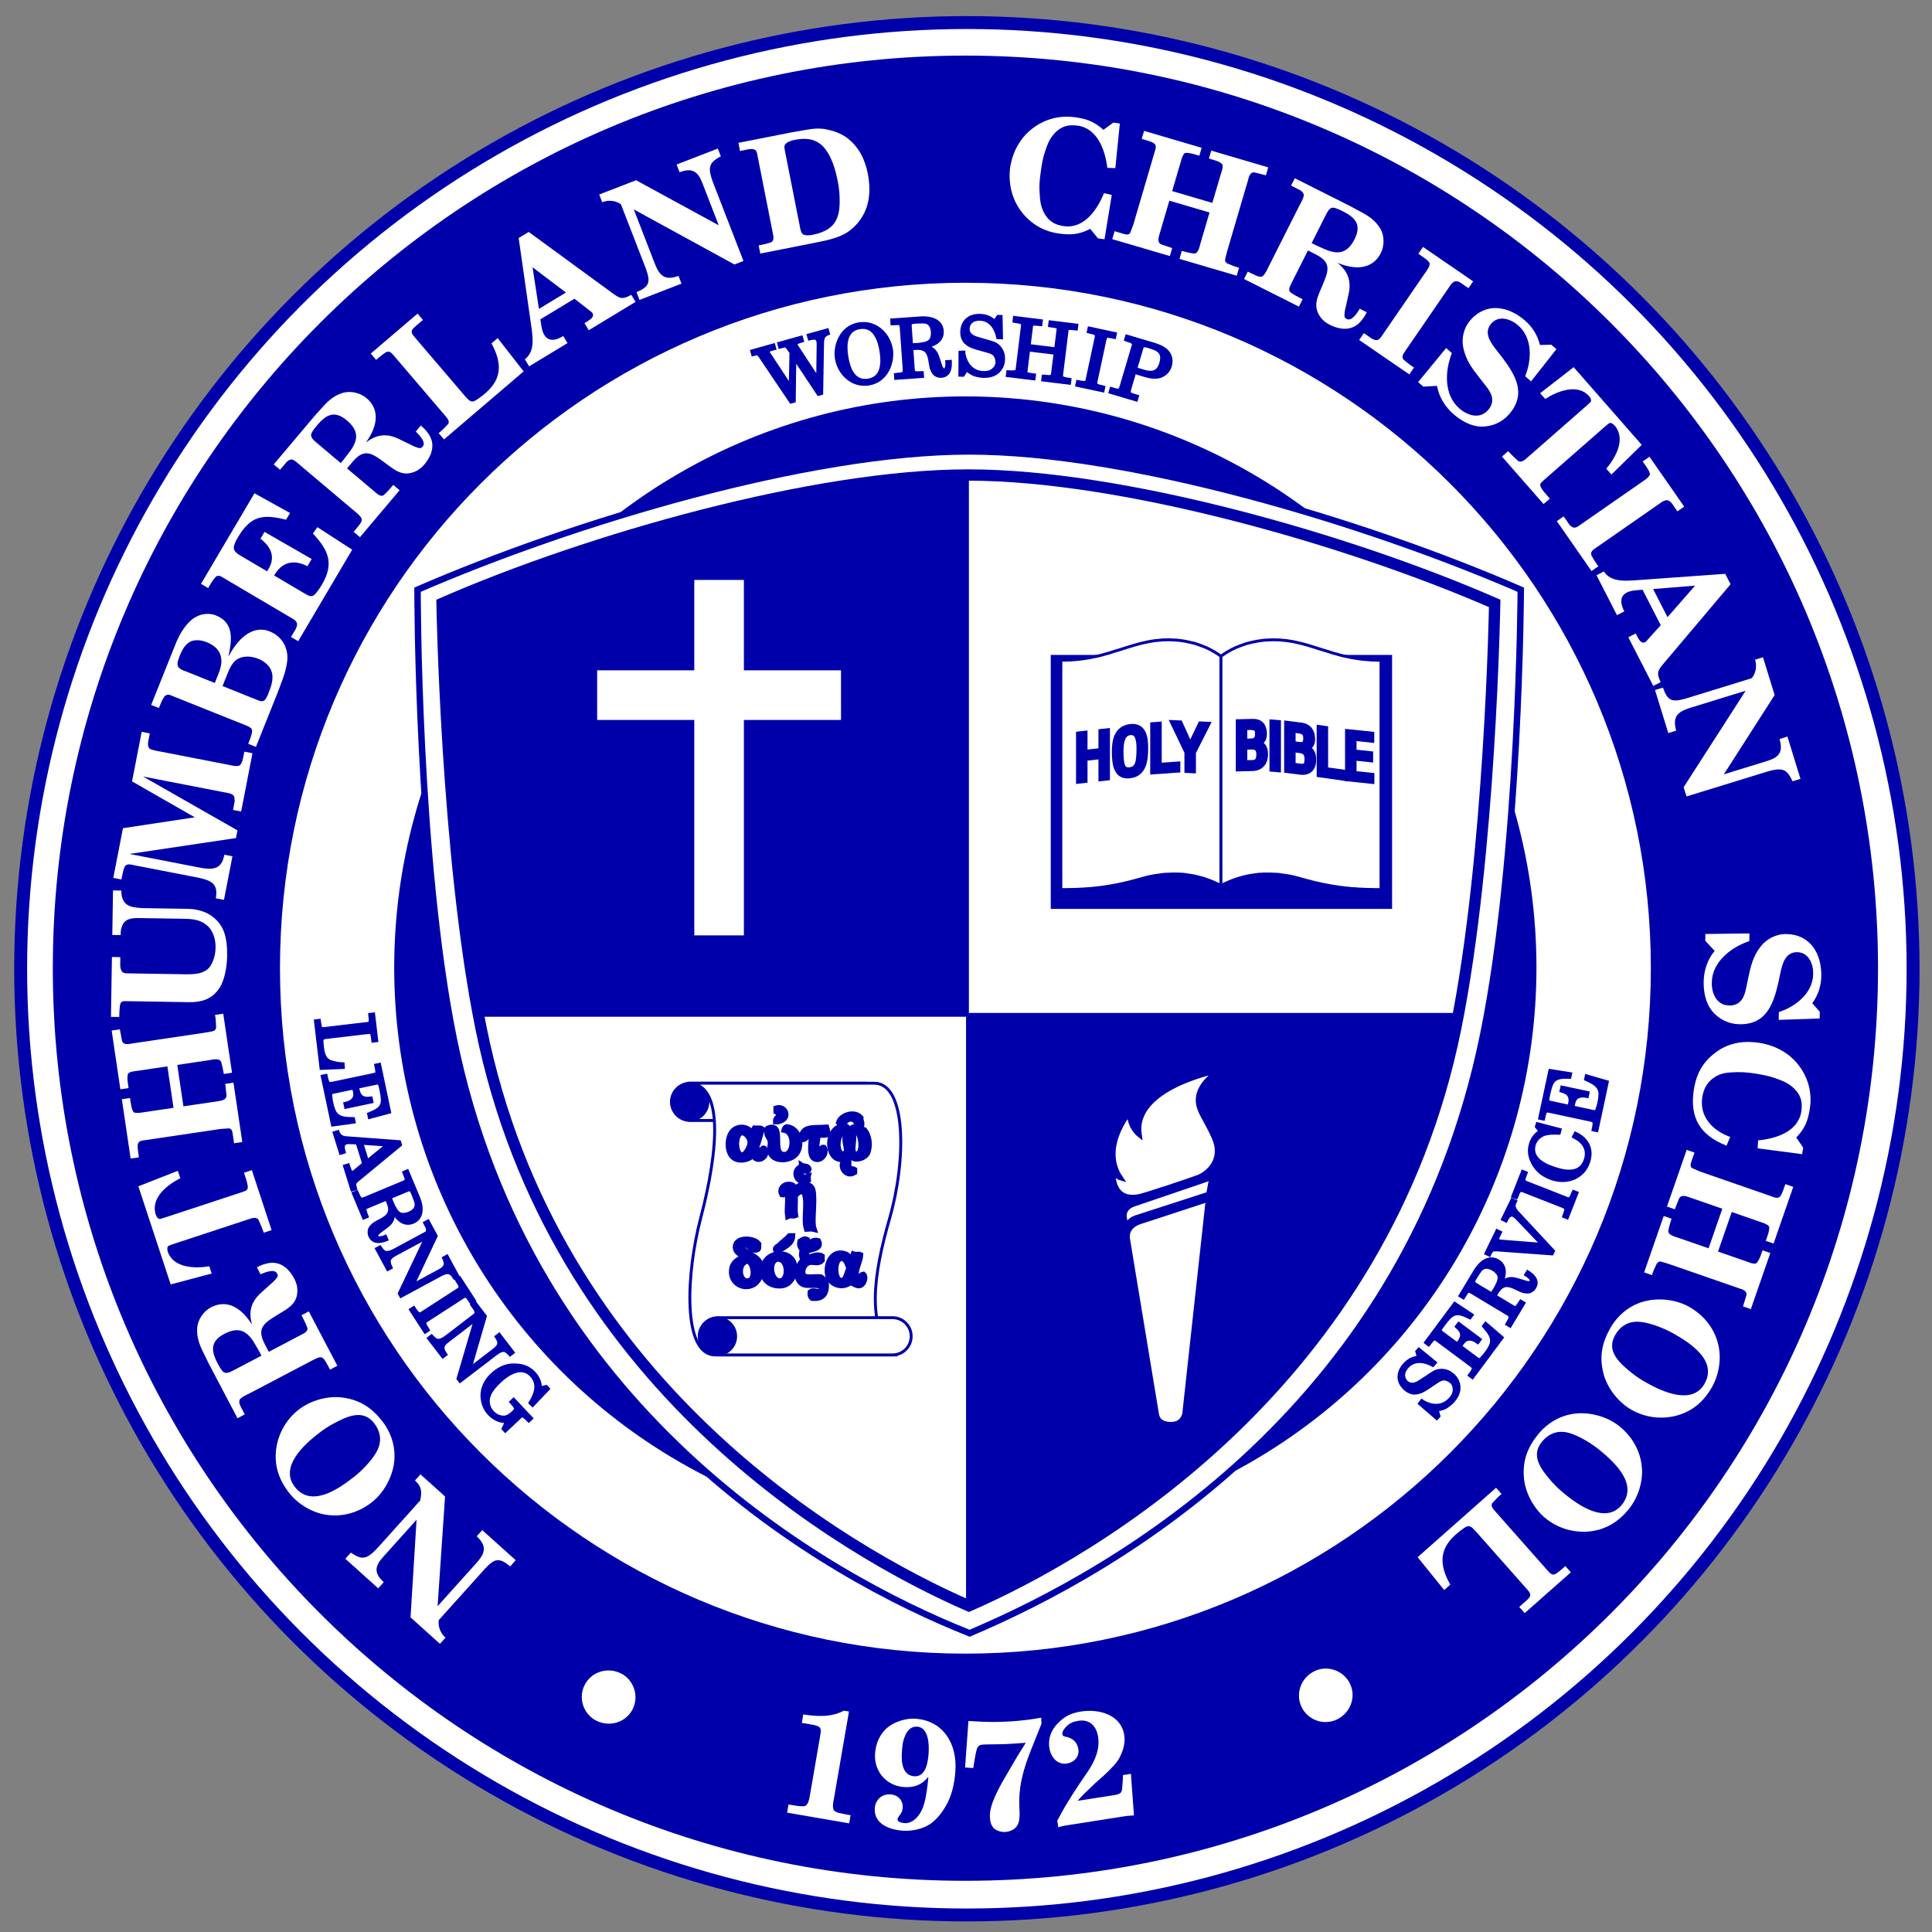
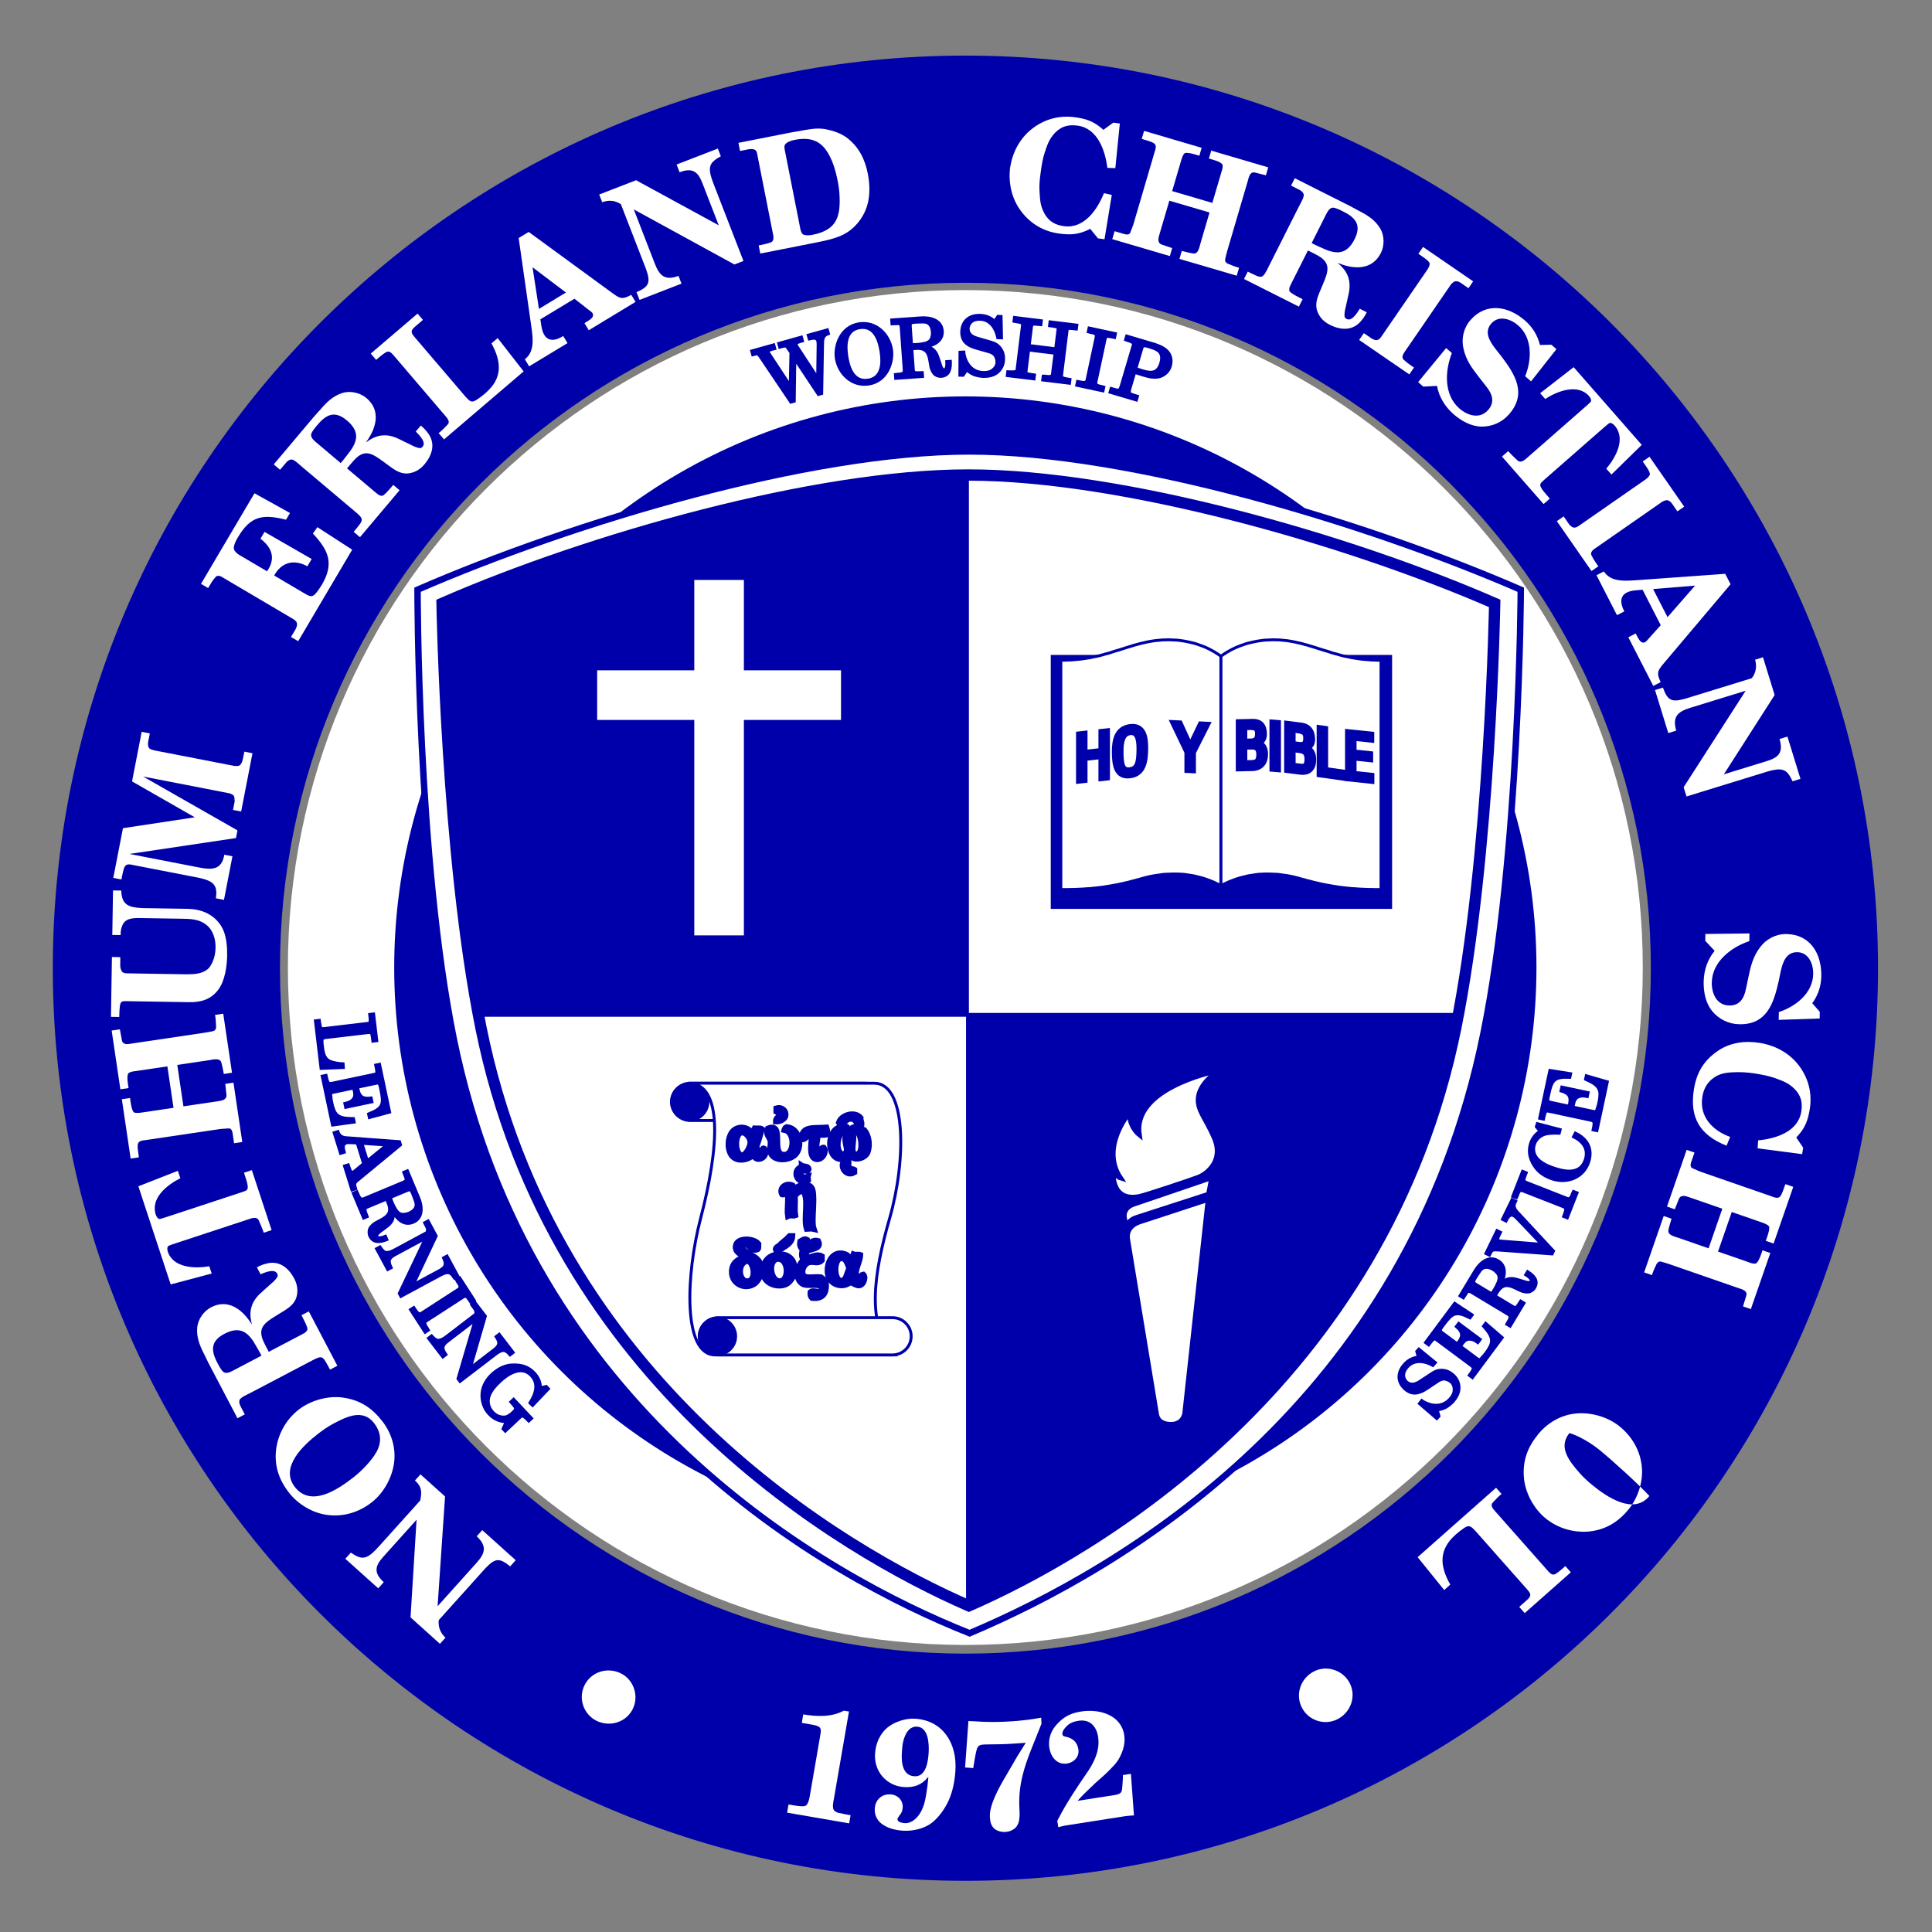
<svg xmlns="http://www.w3.org/2000/svg" xmlns:xlink="http://www.w3.org/1999/xlink" version="1.1" id="Layer_1" x="0px" y="0px" width="299.203px" height="299.203px" viewBox="0 0 299.203 299.203" enable-background="new 0 0 299.203 299.203" xml:space="preserve">
  <rect x="0" y="0" width="299.203" height="299.203" fill="#808080" stroke="none" />
-   <circle fill="#FFFFFF" stroke="#0000AA" stroke-width="2" cx="149.736" cy="150.03" r="146.537" />
  <path fill="#0000AA" d="M43.359,149.943c0-58.626,47.526-106.153,106.152-106.153  c58.627,0,106.15,47.527,106.15,106.153s-47.523,106.151-106.15,106.151  C90.885,256.094,43.359,208.569,43.359,149.943z M149.511,291.275c78.057,0,141.332-63.275,141.332-141.332  c0-78.056-63.275-141.333-141.332-141.333c-78.056,0-141.332,63.277-141.332,141.333  C8.179,228,71.455,291.275,149.511,291.275z" />
  <path fill="#FFFFFF" d="M44.585,149.837c0-57.942,46.972-104.912,104.911-104.912  c57.944,0,104.915,46.97,104.915,104.912c0,57.941-46.971,104.911-104.915,104.911  C91.558,254.749,44.585,207.779,44.585,149.837z" />
  <g>
    <path fill="#0000AA" stroke="#0000AA" stroke-width="0.5" d="M116.443,54.373l3.371-0.943l0.151,0.542   c-0.157,0.043-0.313,0.087-0.473,0.119c-0.156,0.044-0.309,0.1-0.456,0.18   c-0.087,0.102-0.11,0.161-0.074,0.293c0.014,0.048,0.157,0.281,0.194,0.322l3.252,4.944l0.106-5.235l-0.644-0.91   c-0.172-0.199-0.49-0.084-0.726-0.043l-0.373,0.104l-0.151-0.541l3.479-0.973l0.152,0.541   c-0.277,0.077-0.554,0.155-0.817,0.281c-0.157,0.135-0.136,0.116-0.155,0.329   c0.06,0.217,0.202,0.398,0.332,0.582l3.044,4.665l0.068-5.185c-0.007-0.167-0.004-0.479-0.048-0.636   c-0.182-0.65-0.85-0.438-1.329-0.342l-0.152-0.541l2.925-0.818l0.152,0.541   c-0.905,0.292-0.903,0.993-0.912,1.799l-0.128,7.475l-0.481,0.135l-3.679-5.539l-0.089,6.593l-0.494,0.138   l-4.771-7.077c-0.329-0.479-0.394-0.435-0.955-0.304l-0.169,0.047L116.443,54.373z" />
    <path fill="#0000AA" stroke="#0000AA" stroke-width="0.5" d="M134.565,59.445c-2.565,0.421-4.626-1.559-5.017-3.94   c-0.301-1.838,0.609-4.863,3.471-5.332c2.566-0.421,4.626,1.559,5.017,3.94   C138.337,55.95,137.428,58.975,134.565,59.445z M133.11,50.727c-2.233,0.367-2.275,2.729-1.982,4.518   c0.204,1.246,0.805,4.061,3.347,3.644c2.232-0.366,2.275-2.729,1.982-4.518   C136.252,53.126,135.651,50.31,133.11,50.727z" />
    <path fill="#0000AA" stroke="#0000AA" stroke-width="0.5" d="M138.118,49.571l4.539-0.322   c1.384-0.098,3.131,0.33,3.249,2.001c0.114,1.608-1.392,2.279-2.748,2.425l0.002,0.025   c1.055,0.026,1.706,0.556,2.04,1.547l0.269,0.795c0.129,0.404,0.223,0.836,0.497,1.168   c0.731,0.412,0.705-0.839,0.68-1.188l0.511-0.037c0.05,1.062-0.12,2.189-1.417,2.281   c-0.337,0.023-0.837-0.141-1.057-0.414c-0.233-0.285-0.397-0.636-0.484-0.994   c-0.048-0.322-0.104-0.582-0.148-0.855c-0.211-1.388-0.616-2.149-2.164-2.064l-0.698,0.049l0.22,3.105   c0.019,0.274,0.002,0.564,0.333,0.628c0.344,0.076,0.714-0.001,1.065-0.001l0.04,0.561l-4.115,0.291l-0.04-0.56   c0.409-0.067,0.928,0.009,1.272-0.278c0.047-0.041,0.066-0.118,0.075-0.181c0.029-0.127,0.019-0.264,0.01-0.389   l-0.454-6.397c-0.013-0.187-0.019-0.262-0.081-0.433c-0.132-0.279-0.305-0.229-0.568-0.235l-0.788,0.031   L138.118,49.571z M141.147,53.404c0.351,0,0.712-0.025,1.062-0.05c0.311-0.022,0.608-0.081,0.917-0.14   c0.408-0.079,0.846-0.26,1.07-0.64c0.157-0.262,0.246-0.782,0.221-1.118c-0.063-0.898-0.428-1.625-1.443-1.615   c-0.45,0.007-0.901,0.014-1.362,0.046c-0.1,0.007-0.534,0.075-0.591,0.155   c-0.1,0.182-0.081,0.444-0.068,0.631L141.147,53.404z" />
    <path fill="#0000AA" stroke="#0000AA" stroke-width="0.5" d="M148.693,54.568l0.538-0.024   c-0.001,0.05,0.023,0.101,0.022,0.151c0.27,1.633,1.272,2.971,3.035,3.017c0.551,0.014,1.052-0.06,1.486-0.412   c0.37-0.29,0.631-0.696,0.644-1.171c0.009-0.375-0.115-0.891-0.371-1.173c-0.255-0.294-0.564-0.415-0.936-0.524   l-1.254-0.357c-0.782-0.22-1.48-0.363-2.128-0.88c-0.565-0.44-0.785-1.108-0.767-1.808   c0.043-1.674,1.191-2.571,2.804-2.529c0.899,0.023,1.618,0.304,2.277,0.934l0.519-0.774l0.45,0.012l0.066,3.266   l-0.538-0.014c-0.288-1.42-1.153-2.818-2.753-2.859c-0.475-0.012-0.951,0.063-1.335,0.366   c-0.318,0.254-0.528,0.661-0.539,1.074c-0.024,0.912,0.666,1.317,1.435,1.538l2.023,0.589   c0.67,0.192,1.127,0.404,1.55,0.99c0.374,0.51,0.497,1.076,0.481,1.701c-0.021,0.812-0.391,1.565-1.054,2.049   c-0.561,0.423-1.389,0.565-2.077,0.547c-0.362-0.01-1.147-0.154-1.467-0.3   c-0.384-0.185-0.79-0.433-1.095-0.729l-0.572,0.848l-0.462-0.012L148.693,54.568z" />
    <path fill="#0000AA" stroke="#0000AA" stroke-width="0.5" d="M156.023,58.148l0.067-0.558   c0.413,0.025,1.386,0.107,1.43-0.24l0.865-7.035c0.06-0.496-0.998-0.488-1.328-0.566l0.067-0.558l4.12,0.507   l-0.068,0.558c-0.235-0.029-0.884-0.084-1.086-0.083c-0.177,0.003-0.336,0.173-0.355,0.334l-0.373,3.027   l4.144,0.51l0.384-3.114c0.015-0.124-0.07-0.248-0.203-0.302c-0.227-0.104-0.862-0.157-1.121-0.201l0.069-0.558   l4.107,0.505l-0.069,0.559c-0.375-0.034-0.743-0.104-1.123-0.088c-0.203,0.013-0.284,0.053-0.308,0.252   l-0.874,7.097c-0.021,0.161,0.126,0.305,0.318,0.379c0.311,0.127,0.664,0.132,0.996,0.198l-0.069,0.559   l-4.106-0.506l0.069-0.559c0.381-0.028,1.334,0.315,1.432-0.277l0.418-3.299l-4.144-0.51l-0.415,3.375   c-0.018,0.149,0.112,0.316,0.283,0.362c0.219,0.065,0.849,0.155,1.035,0.178l-0.068,0.558L156.023,58.148z" />
    <path fill="#0000AA" stroke="#0000AA" stroke-width="0.5" d="M166.779,59.647l0.117-0.55   c0.259,0.043,0.817,0.188,1.055,0.149c0.344-0.055,0.384-0.238,0.449-0.543l1.365-6.381   c0.047-0.22,0.085-0.339-0.024-0.542c-0.293-0.305-0.798-0.273-1.179-0.405l0.118-0.55l4.033,0.863l-0.118,0.55   c-0.329-0.071-0.66-0.141-0.997-0.175c-0.194,0.01-0.281,0.055-0.402,0.208   c-0.055,0.129-0.083,0.264-0.111,0.398l-1.36,6.356c-0.023,0.11-0.057,0.205-0.054,0.309   c0.023,0.069,0.033,0.147,0.084,0.209c0.276,0.315,0.783,0.283,1.163,0.415l-0.117,0.55L166.779,59.647z" />
    <path fill="#0000AA" stroke="#0000AA" stroke-width="0.5" d="M171.934,60.726l0.159-0.539l0.384,0.113   c0.3,0.089,0.84,0.288,1.014-0.078c0.048-0.116,0.095-0.233,0.143-0.349l1.838-6.209   c0.036-0.12,0.083-0.236,0.079-0.354c-0.043-0.47-0.869-0.544-1.214-0.699l0.159-0.539l4.363,1.291   c0.483,0.169,0.966,0.351,1.39,0.633c0.942,0.605,1.297,1.61,0.981,2.676c-0.189,0.635-0.58,1.119-1.17,1.44   c-0.547,0.308-1.112,0.323-1.719,0.26c-0.239-0.031-0.481-0.09-0.726-0.149   c-0.191-0.057-0.399-0.105-0.591-0.162c-0.444-0.131-0.868-0.283-1.312-0.414l-0.706,2.385   c-0.067,0.228-0.171,0.576-0.12,0.799c0.019,0.071,0.097,0.12,0.145,0.173c0.226,0.119,0.48,0.182,0.717,0.265   l0.384,0.114l-0.16,0.539L171.934,60.726z M175.872,57.107c0.381,0.126,0.761,0.252,1.145,0.365   c1.379,0.408,2.324,0.297,2.777-1.237c0.348-1.175,0.01-1.927-1.162-2.326   c-0.257-0.102-0.532-0.183-0.797-0.262c-0.191-0.056-0.396-0.117-0.593-0.11   c-0.052-0.002-0.102-0.004-0.158,0.005c-0.172,0.054-0.217,0.249-0.275,0.401L175.872,57.107z" />
  </g>
  <g>
    <path fill="#0000AA" stroke="#0000AA" stroke-width="0.5" d="M57.839,157.051l0.485,4.097l-0.559,0.067   c-0.031-0.261-0.062-0.521-0.105-0.78c-0.019-0.161-0.052-0.335-0.168-0.46c-0.045-0.057-0.134-0.071-0.2-0.089   c-0.128-0.022-0.277-0.006-0.401,0.01l-6.306,0.746c-0.261,0.03-0.66,0.066-0.736,0.377   c-0.021,0.354,0.023,0.727,0.066,1.087c0.074,0.621,0.179,1.301,0.566,1.809c0.386,0.495,0.991,0.613,1.56,0.734   c0.349,0.072,0.719,0.116,1.072,0.125l0.037,0.524l-3.408,0.139l-0.867-7.324l0.559-0.066   c0.048,0.297,0.082,0.583,0.142,0.878c0.079,0.456,0.389,0.418,0.762,0.375l6.604-0.781   c0.111-0.014,0.222-0.039,0.3-0.124c0.058-0.045,0.074-0.122,0.105-0.176c0.019-0.368-0.024-0.74-0.067-1.1   L57.839,157.051z" />
    <path fill="#0000AA" stroke="#0000AA" stroke-width="0.5" d="M58.761,164.85l1.552,7.362l-3.096,0.832l-0.108-0.514   c2.251-0.896,2.374-1.523,1.905-3.749l-0.051-0.244c-0.131-0.624-0.191-0.906-0.668-0.806l-2.948,0.622l0.093,0.44   c0.224,1.065,0.792,1.455,2.019,1.273l0.116,0.55l-4.024,0.848l-0.116-0.55   c1.089-0.229,1.693-0.816,1.492-1.77l-0.142-0.673l-3.278,0.69c-0.147,0.032-0.166,0.061-0.28,0.188   c-0.074,0.194-0.021,0.388,0.008,0.585c0.006,0.269,0.06,0.524,0.117,0.794c0.069,0.33,0.139,0.661,0.273,0.99   c0.401,1.295,1.361,1.488,2.583,1.525c0.154,0.005,0.307,0,0.513,0.007l0.105,0.502l-3.315,0.455l-1.585-7.522   l0.551-0.115l0.077,0.366c0.094,0.325,0.161,0.886,0.595,0.884c0.176-0.012,0.36-0.05,0.531-0.086l5.92-1.248   c0.171-0.036,0.354-0.075,0.523-0.123c0.237-0.089,0.27-0.235,0.245-0.474c-0.028-0.314-0.092-0.619-0.157-0.924   L58.761,164.85z" />
    <path fill="#0000AA" stroke="#0000AA" stroke-width="0.5" d="M61.858,176.829l0.144,0.465l-6.751,5.569   c-0.487,0.413-0.341,0.67-0.195,1.226l-0.537,0.167l-1.14-3.664l0.537-0.167   c0.116,0.33,0.212,0.68,0.383,0.981c0.049,0.116,0.209,0.21,0.341,0.168c0.048-0.014,0.123-0.064,0.188-0.11   l1.512-1.242l-1.002-3.224c-0.363-0.03-0.711-0.054-1.079-0.057c-0.264-0.01-0.426-0.024-0.665,0.05   c-0.656,0.204-0.438,0.947-0.301,1.429l-0.538,0.167l-0.98-3.15l0.537-0.168c0.212,0.642,0.662,0.907,1.317,0.952   L61.858,176.829z M56.879,179.804l3.071-2.501l-3.933-0.269L56.879,179.804z" />
    <path fill="#0000AA" stroke="#0000AA" stroke-width="0.5" d="M63.079,181.348l1.753,4.198   c0.534,1.28,0.686,3.073-0.86,3.718c-1.488,0.622-2.604-0.592-3.175-1.83l-0.023,0.009   c0.312,1.009,0.018,1.795-0.816,2.427l-0.668,0.509c-0.342,0.252-0.722,0.478-0.948,0.844   c-0.157,0.824,1.02,0.4,1.343,0.265l0.197,0.474c-0.99,0.387-2.113,0.584-2.614-0.616   c-0.13-0.311-0.133-0.838,0.055-1.134c0.195-0.311,0.477-0.578,0.787-0.775c0.29-0.147,0.518-0.283,0.762-0.413   c1.249-0.643,1.841-1.27,1.267-2.709l-0.27-0.646l-2.872,1.199c-0.254,0.106-0.534,0.183-0.49,0.516   c0.038,0.351,0.229,0.677,0.34,1.01l-0.519,0.216l-1.589-3.807l0.519-0.216   c0.193,0.366,0.287,0.883,0.668,1.116c0.055,0.03,0.133,0.025,0.196,0.013c0.129-0.014,0.257-0.067,0.372-0.114   l5.918-2.471c0.174-0.072,0.242-0.101,0.385-0.214c0.222-0.215,0.12-0.361,0.042-0.613l-0.28-0.737   L63.079,181.348z M60.412,185.441c0.112,0.332,0.252,0.667,0.386,0.989c0.121,0.289,0.271,0.552,0.426,0.826   c0.205,0.36,0.517,0.719,0.947,0.81c0.298,0.065,0.82-0.017,1.131-0.146c0.83-0.348,1.402-0.924,1.07-1.883   c-0.15-0.425-0.301-0.851-0.478-1.277c-0.039-0.092-0.242-0.481-0.335-0.51   c-0.205-0.037-0.447,0.065-0.62,0.136L60.412,185.441z" />
    <path fill="#0000AA" stroke="#0000AA" stroke-width="0.5" d="M58.345,193.402l0.496-0.267   c0.169,0.235,0.328,0.476,0.546,0.67c0.512,0.449,1.392-0.025,1.887-0.294l4.862-2.623   c0.158-0.341,0.098-0.635-0.064-0.961c-0.084-0.181-0.185-0.368-0.28-0.544l0.496-0.268l1.24,2.3   l-3.573,7.567l0.012,0.021l4.169-2.249c0.917-0.538,1.033-0.956,0.588-1.938l0.495-0.266l1.668,3.091l-0.495,0.267   c-0.642-1.03-1.083-1.006-2.097-0.516l-6.205,3.348l-0.232-0.429l4.074-8.562l-0.012-0.022l-4.555,2.457   c-0.44,0.238-0.881,0.447-1.078,0.951c-0.039,0.191-0.022,0.382,0.023,0.57c0.057,0.21,0.152,0.415,0.243,0.607   l-0.496,0.268L58.345,193.402z" />
    <path fill="#0000AA" stroke="#0000AA" stroke-width="0.5" d="M63.607,202.83l0.472-0.306   c0.153,0.214,0.444,0.71,0.64,0.852c0.282,0.205,0.439,0.103,0.701-0.066l5.479-3.545   c0.189-0.122,0.301-0.181,0.366-0.401c0.01-0.422-0.371-0.757-0.546-1.12l0.472-0.305l2.241,3.463l-0.472,0.306   c-0.184-0.283-0.367-0.567-0.582-0.829c-0.144-0.131-0.237-0.16-0.432-0.138   c-0.129,0.053-0.245,0.128-0.36,0.202l-5.457,3.532c-0.094,0.06-0.185,0.104-0.255,0.179   c-0.032,0.066-0.082,0.128-0.089,0.208c-0.027,0.419,0.353,0.754,0.529,1.116l-0.472,0.306L63.607,202.83z" />
    <path fill="#0000AA" stroke="#0000AA" stroke-width="0.5" d="M66.388,207.25l0.446-0.343   c0.205,0.206,0.399,0.419,0.646,0.577c0.576,0.361,1.37-0.246,1.817-0.588l4.387-3.359   c0.102-0.36-0.004-0.643-0.214-0.938c-0.111-0.166-0.241-0.336-0.362-0.493l0.446-0.343l1.588,2.074   l-2.333,8.037l0.016,0.019l3.762-2.88c0.821-0.676,0.869-1.105,0.275-2.006l0.446-0.342l2.135,2.789   l-0.446,0.342c-0.797-0.917-1.228-0.822-2.152-0.179l-5.599,4.286l-0.296-0.388l2.671-9.097l-0.016-0.021   l-4.109,3.147c-0.397,0.304-0.799,0.58-0.914,1.109c-0.008,0.194,0.039,0.379,0.113,0.559   c0.09,0.199,0.216,0.386,0.336,0.561l-0.447,0.342L66.388,207.25z" />
    <path fill="#0000AA" stroke="#0000AA" stroke-width="0.5" d="M84.591,214.745l0.317,0.336l-2.429,2.544l-0.378-0.365   c0.845-1.345,1.433-2.928,0.173-4.267c-1.491-1.583-3.591-0.275-4.856,0.915c-0.665,0.626-1.341,1.348-1.668,2.223   c-0.328,0.91-0.127,1.871,0.524,2.562c0.395,0.42,0.794,0.66,1.331,0.757c0.633,0.107,0.946-0.016,1.462-0.381   c0.135-0.092,0.263-0.213,0.363-0.307c0.2-0.19,0.564-0.496,0.387-0.81c-0.185-0.307-0.443-0.561-0.682-0.835   l0.41-0.386l2.751,2.922l-0.41,0.386c-0.232-0.228-0.454-0.482-0.731-0.667   c-0.268-0.194-0.333-0.116-0.585,0.053l-2.321,2.185l-0.317-0.337l0.521-1.142   c-1.045,0.056-1.995-0.424-2.697-1.17c-0.797-0.846-1.169-2.007-1.081-3.155   c0.087-1.128,0.684-2.154,1.503-2.925c0.919-0.865,2.061-1.477,3.334-1.474c1.274-0.015,2.3,0.273,3.2,1.228   c0.609,0.645,0.975,1.417,0.957,2.31L84.591,214.745z" />
    <path fill="#0000AA" stroke="#0000AA" stroke-width="0.5" d="M219.853,217.363l0.331-0.424   c0.037,0.033,0.092,0.047,0.129,0.082c1.418,0.852,3.088,0.956,4.265-0.355c0.368-0.409,0.636-0.84,0.65-1.398   c0.019-0.471-0.121-0.933-0.475-1.249c-0.278-0.25-0.752-0.491-1.132-0.478c-0.39,0.003-0.683,0.16-1.007,0.373   l-1.085,0.723c-0.676,0.452-1.236,0.89-2.05,1.049c-0.701,0.144-1.353-0.121-1.874-0.589   c-1.247-1.119-1.184-2.574-0.106-3.774c0.602-0.67,1.281-1.033,2.187-1.128l-0.252-0.898l0.301-0.334l2.528,2.067   l-0.358,0.4c-1.269-0.702-2.894-0.951-3.962,0.241c-0.317,0.352-0.569,0.765-0.588,1.253   c-0.012,0.407,0.161,0.832,0.468,1.108c0.679,0.608,1.435,0.347,2.102-0.096l1.762-1.158   c0.581-0.385,1.038-0.597,1.758-0.538c0.632,0.046,1.143,0.319,1.606,0.736c0.606,0.543,0.94,1.312,0.877,2.131   c-0.042,0.701-0.471,1.424-0.931,1.935c-0.242,0.27-0.86,0.773-1.181,0.924   c-0.389,0.171-0.841,0.318-1.264,0.36l0.274,0.985l-0.309,0.344L219.853,217.363z" />
    <path fill="#0000AA" stroke="#0000AA" stroke-width="0.5" d="M220.797,207.911l4.491-6.037l2.673,1.769l-0.314,0.422   c-2.162-1.095-2.713-0.771-4.07,1.054l-0.15,0.2c-0.381,0.513-0.552,0.742-0.16,1.034l2.417,1.797   l0.269-0.361c0.649-0.873,0.565-1.557-0.382-2.356l0.336-0.451l3.3,2.454l-0.336,0.451   c-0.893-0.663-1.732-0.728-2.315,0.055l-0.41,0.552l2.688,1.999c0.122,0.09,0.156,0.084,0.326,0.086   c0.195-0.073,0.305-0.24,0.434-0.394c0.197-0.182,0.353-0.392,0.518-0.612c0.201-0.271,0.403-0.541,0.561-0.86   c0.706-1.157,0.215-2.006-0.567-2.944c-0.098-0.12-0.202-0.231-0.333-0.39l0.307-0.411l2.535,2.183   l-4.588,6.169l-0.451-0.336l0.224-0.301c0.181-0.286,0.558-0.708,0.268-1.031c-0.125-0.124-0.275-0.236-0.416-0.341   l-4.854-3.61c-0.142-0.104-0.292-0.217-0.44-0.31c-0.224-0.12-0.356-0.047-0.518,0.129   c-0.216,0.229-0.402,0.479-0.589,0.73L220.797,207.911z" />
    <path fill="#0000AA" stroke="#0000AA" stroke-width="0.5" d="M226.136,200.677l2.345-3.899   c0.715-1.19,2.069-2.373,3.505-1.51c1.382,0.831,1.065,2.448,0.406,3.643l0.021,0.014   c0.627-0.849,1.435-1.077,2.438-0.78l0.806,0.236c0.405,0.127,0.812,0.299,1.241,0.266   c0.757-0.362-0.282-1.06-0.582-1.241l0.265-0.438c0.897,0.568,1.723,1.356,1.053,2.47   c-0.174,0.29-0.598,0.605-0.947,0.627c-0.366,0.028-0.748-0.042-1.091-0.174c-0.291-0.146-0.536-0.25-0.784-0.369   c-1.259-0.626-2.113-0.732-2.934,0.583l-0.36,0.6l2.668,1.605c0.235,0.142,0.461,0.321,0.704,0.088   c0.26-0.237,0.41-0.585,0.612-0.871l0.481,0.289l-2.126,3.535l-0.481-0.29c0.181-0.373,0.541-0.754,0.503-1.2   c-0.007-0.061-0.058-0.121-0.104-0.165c-0.088-0.096-0.207-0.167-0.314-0.231l-5.495-3.306   c-0.161-0.096-0.226-0.136-0.401-0.183c-0.304-0.052-0.362,0.118-0.519,0.33l-0.428,0.662L226.136,200.677z    M231.013,200.401c0.201-0.286,0.389-0.598,0.569-0.896c0.161-0.269,0.284-0.545,0.412-0.831   c0.17-0.381,0.273-0.844,0.091-1.244c-0.123-0.279-0.498-0.65-0.788-0.824c-0.771-0.464-1.574-0.582-2.149,0.253   c-0.253,0.373-0.507,0.745-0.746,1.142c-0.051,0.086-0.244,0.479-0.212,0.572c0.092,0.186,0.317,0.322,0.477,0.418   L231.013,200.401z" />
    <path fill="#0000AA" stroke="#0000AA" stroke-width="0.5" d="M230.144,194.105l1.7-3.496l0.507,0.246   c-0.083,0.168-0.159,0.326-0.241,0.494c-0.131,0.27-0.34,0.642,0.031,0.821c0.102,0.05,0.442,0.062,0.56,0.078   l6.104,0.48l-3.652-3.834c-0.222-0.233-0.482-0.527-0.773-0.668c-0.596-0.29-0.957,0.424-1.159,0.84l-0.506-0.246   l1.471-3.024l0.506,0.246c-0.451,0.755-0.138,1.254,0.405,1.824l5.465,5.882l-0.202,0.417l-8.337-0.606   c-0.872-0.064-0.995-0.04-1.372,0.791L230.144,194.105z" />
    <path fill="#0000AA" stroke="#0000AA" stroke-width="0.5" d="M242.702,188.578l-0.523-0.206   c0.084-0.248,0.317-0.775,0.318-1.016c0.003-0.349-0.173-0.417-0.463-0.531l-6.075-2.382   c-0.21-0.083-0.322-0.14-0.54-0.065c-0.349,0.239-0.398,0.744-0.591,1.098l-0.524-0.205l1.507-3.841l0.523,0.205   c-0.123,0.315-0.246,0.63-0.335,0.957c-0.021,0.192,0.009,0.285,0.14,0.431c0.119,0.073,0.248,0.124,0.375,0.174   l6.052,2.373c0.105,0.041,0.193,0.089,0.296,0.102c0.072-0.012,0.15-0.008,0.22-0.048   c0.356-0.223,0.406-0.728,0.6-1.081l0.523,0.204L242.702,188.578z" />
    <path fill="#0000AA" stroke="#0000AA" stroke-width="0.5" d="M237.953,174.487l0.138-0.442l3.5,0.916l-0.138,0.52   c-0.404-0.009-0.804-0.03-1.206,0.001c-0.66,0.055-1.094,0.102-1.653,0.464   c-0.492,0.317-0.827,0.761-1.004,1.322c-0.296,0.942,0.041,1.873,0.79,2.488c0.803,0.658,1.622,0.969,2.601,1.275   c1.802,0.565,3.872,0.731,4.561-1.464c0.518-1.645-0.385-2.819-1.824-3.535l0.267-0.518   c1.847,0.881,2.663,2.409,2.039,4.401c-0.754,2.397-3.238,3.385-5.54,2.662c-1.182-0.372-2.189-1.002-2.856-2.05   c-0.69-1.055-0.964-2.189-0.578-3.418c0.248-0.787,0.765-1.516,1.502-1.899L237.953,174.487z" />
    <path fill="#0000AA" stroke="#0000AA" stroke-width="0.5" d="M238.47,173.165l1.572-7.36l3.166,0.498l-0.109,0.514   c-2.421-0.095-2.789,0.427-3.263,2.652l-0.053,0.244c-0.134,0.623-0.194,0.904,0.283,1.006l2.945,0.63   l0.095-0.44c0.228-1.062-0.133-1.651-1.328-1.982l0.118-0.551l4.022,0.858l-0.118,0.551   c-1.088-0.232-1.879,0.059-2.082,1.012l-0.144,0.672l3.276,0.701c0.146,0.03,0.176,0.012,0.331-0.058   c0.147-0.147,0.176-0.347,0.231-0.538c0.102-0.246,0.158-0.504,0.215-0.772c0.071-0.331,0.142-0.66,0.154-1.016   c0.159-1.346-0.64-1.914-1.741-2.442c-0.139-0.068-0.279-0.123-0.466-0.214l0.108-0.502l3.214,0.93l-1.605,7.519   l-0.551-0.118l0.078-0.367c0.047-0.335,0.213-0.874-0.185-1.048c-0.165-0.061-0.35-0.101-0.519-0.138l-5.917-1.265   c-0.172-0.036-0.354-0.075-0.528-0.1c-0.252-0.015-0.342,0.106-0.416,0.334c-0.102,0.297-0.167,0.603-0.233,0.908   L238.47,173.165z" />
  </g>
  <circle fill="#0000AA" stroke="#0000AA" cx="149.498" cy="149.837" r="87.948" />
  <g>
    <path fill="#FFFFFF" stroke="#0000AA" d="M150.091,69.908c-24.821,0-61.382,10.956-85.429,21.42   c0,0-0.054,41.634,5.591,69.468c11.66,57.512,57.586,83.295,79.911,92.14l0,0   c23.242-9.847,67.917-35.379,79.577-92.892c5.646-27.834,5.776-68.716,5.776-68.716   C211.467,80.864,174.91,69.908,150.091,69.908z" />
    <g>
      <defs>
        <path id="SVGID_1_" d="M149.969,73.564c-23.682,0-58.566,9.868-81.51,19.885c0,0,0.644,39.1,6.029,65.743     c11.127,55.05,56.171,81.042,75.552,89.499l0,0c19.38-8.457,64.279-34.449,75.407-89.499     c5.385-26.643,6.03-65.743,6.03-65.743C208.534,83.432,173.649,73.564,149.969,73.564z" />
      </defs>
      <clipPath id="SVGID_2_">
        <use xlink:href="#SVGID_1_" overflow="visible" />
      </clipPath>
      <rect x="50.697" y="71.498" clip-path="url(#SVGID_2_)" fill="#0000AA" stroke="#0000AA" stroke-width="0.25" width="99.229" height="85.841" />
      <rect x="149.731" y="156.994" clip-path="url(#SVGID_2_)" fill="#0000AA" stroke="#0000AA" stroke-width="0.25" width="85.347" height="111.535" />
      <use xlink:href="#SVGID_1_" overflow="visible" fill="none" stroke="#0000AA" stroke-width="0.25" />
    </g>
    <g>
      <rect x="108.022" y="90.315" fill="#FFFFFF" stroke="#FFFFFF" width="6.681" height="54.044" />
      <rect x="92.981" y="104.311" fill="#FFFFFF" stroke="#FFFFFF" width="36.764" height="6.684" />
    </g>
    <path fill="none" stroke="#0000AA" stroke-width="1.756" d="M149.969,73.564c-23.682,0-58.566,9.868-81.51,19.885   c0,0,0.644,39.1,6.029,65.743c11.127,55.05,56.171,81.042,75.552,89.499l0,0   c19.38-8.457,64.279-34.449,75.407-89.499c5.385-26.643,6.03-65.743,6.03-65.743   C208.534,83.432,173.649,73.564,149.969,73.564z" />
    <g>
      <path fill-rule="evenodd" clip-rule="evenodd" fill="#FFFFFF" stroke="#0000AA" stroke-width="0.45" d="M136.81,170.639    c0,1.592-1.291,2.886-2.884,2.886h-27.006c-1.591,0-2.882-1.294-2.882-2.886l0,0c0-1.593,1.291-2.886,2.882-2.886    h27.006C135.519,167.753,136.81,169.046,136.81,170.639L136.81,170.639z" />
      <circle fill-rule="evenodd" clip-rule="evenodd" fill="#0000AA" stroke="#0000AA" stroke-width="0.431" cx="106.807" cy="170.639" r="2.829" />
      <path fill-rule="evenodd" clip-rule="evenodd" fill="#FFFFFF" stroke="#0000AA" stroke-width="0.45" d="M138.506,209.832    c-4.408-4.525-3.21-12.528-0.733-21.151c2.601-9.05,2.601-20.927-2.376-20.927h-28.816    c5.486,0,4.752,10.127,1.921,20.927c-2.27,8.68-2.824,21.151,2.266,21.151H138.506z" />
      <path fill-rule="evenodd" clip-rule="evenodd" fill="#FFFFFF" stroke="#0000AA" stroke-width="0.45" d="M141.111,206.949    c0,1.592-1.293,2.883-2.885,2.883h-27.007c-1.593,0-2.88-1.291-2.88-2.883l0,0c0-1.595,1.288-2.883,2.88-2.883    h27.007C139.818,204.066,141.111,205.354,141.111,206.949L141.111,206.949z" />
      <circle fill-rule="evenodd" clip-rule="evenodd" fill="#0000AA" stroke="#0000AA" stroke-width="0.431" cx="111.106" cy="206.949" r="2.829" />
      <g>
        <path fill-rule="evenodd" clip-rule="evenodd" fill="#0000AA" stroke="#0000AA" d="M120.211,173.633     c-0.017-0.684,0.765-0.572,0.762-1.249c-0.244,0.027-0.434-0.146-0.693-0.273c0-0.14,0-0.278,0-0.418     c0.858-0.24,1.454,0.427,1.316,1.109C121.489,173.319,120.693,173.667,120.211,173.633z" />
        <path fill-rule="evenodd" clip-rule="evenodd" fill="#0000AA" stroke="#0000AA" d="M122.656,191.478     c-0.064,1.191-1.456,1.632-2.286,2.284c0.039-0.237,0.203-0.352,0.347-0.484     c-0.134-0.153-0.389,0.162-0.414,0.349c-0.329-0.184,0.123-0.559,0.347-0.624     c0.5-0.559,1.159-0.964,1.659-1.524C122.426,191.478,122.541,191.478,122.656,191.478z" />
        <path fill-rule="evenodd" clip-rule="evenodd" fill="#0000AA" stroke="#0000AA" d="M124.939,192.031     c0.068,0.458-0.377,0.404-0.482,0.693c0.021,0.141,0.188,0.135,0.209,0.278c0.689-0.193,1.085-1.033,2.008-0.762     c0.652,1.355-1.688,0.979-1.87,1.73c-0.092,0.371,0.091,0.635,0.415,0.831     c0.599-0.122,1.349-0.58,2.007-0.209c0,0.185,0,0.368,0,0.557c-0.48,0.547-1.23,0.139-1.869,0.275     c-0.75,0.158-1.263,1.091-1.109,1.799c0.216,0.984,1.513,0.513,2.839,0.623c0.302,0.185,0.555,0.415,0.762,0.693     c0.165,1.661-0.381,2.618-2.077,2.421c-0.176-0.169-0.246-0.442-0.206-0.829c0.507-0.398,1.77,0.53,1.73-0.625     c-0.037-0.998-2.301-0.221-3.047-0.758c-1.265-0.921-0.622-2.972,0.348-3.676     c-0.425-0.131-0.441-1.073-0.209-1.447c-0.223-0.358-0.553-0.603-0.413-1.318     C124.223,192.173,124.567,191.824,124.939,192.031z" />
        <path fill-rule="evenodd" clip-rule="evenodd" fill="#0000AA" stroke="#0000AA" d="M117.394,192.654     c-0.025,0.254,0.058,0.612-0.069,0.762c-1.048,0.578-1.559-1.59-2.703-0.484     c0.781,1.698,3.626,1.345,3.187,4.224c-0.086,0.56-0.59,1.329-0.97,1.595     c-1.558,1.087-3.864-0.125-3.392-2.356c0.184-0.874,0.961-1.363,1.869-1.662     c-0.407-0.549-1.196-0.693-1.313-1.386C113.71,191.631,116.663,191.731,117.394,192.654z M115.803,198.473     c1.487-0.119,1.014-3.072,0-3.258C114.046,195.423,114.256,198.592,115.803,198.473z" />
        <path fill-rule="evenodd" clip-rule="evenodd" fill="#00488A" stroke="#0000AA" d="M133.226,173.148     c-0.04,0.409,0.178,0.56,0.14,0.969c-0.146,0.061-0.206,0.21-0.416,0.21c-0.233-0.6-0.621-1.041-1.109-1.386     c-0.187,0.064,0.211,0.155,0,0.276c-0.614-0.077-1.114,0.54-1.523,0.899c-0.201-0.003-0.257-0.156-0.348-0.276     C130.382,172.692,132.39,172.135,133.226,173.148z" />
        <path fill-rule="evenodd" clip-rule="evenodd" fill="#0000AA" stroke="#0000AA" d="M131.217,174.878     c-0.102,0.266-0.562,0.175-0.761,0.345c-0.864,0.669-1.156,3.025-0.068,3.604     c1.566-0.2,0.304-1.598,0.622-2.842c0.053-0.2,0.216-0.523,0.487-0.554     c1.497-0.172-0.428,3.408,1.176,3.396c1.148-0.012,0.896-3.326-0.071-3.672     c-0.291-0.053-0.706,0.011-0.692-0.348c0.512-0.558,1.466,0.117,1.94,0.279     c0.638,0.778,0.908,2.315,0.415,3.461c-0.405,0.824-2.272,1.338-2.631,0.138     c-0.316,0.263-0.491,0.593-0.831,0.691c-2.907,0.869-3.07-5.339,0.275-4.846     C131.182,174.59,131.23,174.707,131.217,174.878z" />
        <path fill-rule="evenodd" clip-rule="evenodd" fill="#0000AA" stroke="#0000AA" d="M125.949,190.262     c-0.439-0.106-0.557-0.009-0.97,0c-0.529-1.685,0.487-4.918-0.692-5.955c-0.535,0.184-0.959,0.473-1.247,0.901     c0.09,1.147-0.086,1.837,0.067,2.977c-0.212,0.083-0.725-0.076-1.038,0.071     c-0.17-1.16,0.252-2.87-0.206-3.949c-0.522-0.079-0.157,0.723-0.694,0.623     c-0.491-0.853,0.498-1.746,1.524-1.315c0.113,0.211,0.304,0.341,0.276,0.692     c0.672-0.821,2.543-1.286,2.839,0.073C126.157,185.967,125.565,189.111,125.949,190.262z" />
        <path fill-rule="evenodd" clip-rule="evenodd" fill="#0000AA" stroke="#0000AA" d="M120.37,194.316     c1.639-0.208,2.778,0.791,2.634,2.496c-0.077,0.871-0.676,1.718-1.247,2.004     c-1.137,0.572-3.152,0.074-3.462-1.385C117.961,195.88,118.773,194.522,120.37,194.316z M120.786,198.473     c1.622-0.068,1.419-3.941-0.553-3.534C118.789,195.465,119.342,198.53,120.786,198.473z" />
        <path fill-rule="evenodd" clip-rule="evenodd" fill="#0000AA" stroke="#0000AA" d="M131.794,195.355     c0.255-0.248,0.262-0.582,0.419-1.039c0.35,0.128,0.712-0.03,0.965,0.067c-0.063,1.296-1.329,2.913-0.206,3.74     c0.468,0.006,0.283-0.638,0.693-0.692c0.363,0.308,0.068,1.203-0.279,1.453     c-0.379,0.282-0.776,0.061-1.173-0.135c0.012-0.297-0.182-0.375-0.14-0.695     c-1.01,1.58-3.487,1.088-3.807-0.692c-0.315-1.74,0.731-3.819,2.699-3.046     C131.35,194.467,131.576,194.891,131.794,195.355z M130.272,194.802c-1.265,0.071-1.23,3.591,0,3.6     c0.883,0.006,0.904-1.302,1.313-1.94C131.303,195.665,131.036,194.754,130.272,194.802z" />
        <path fill-rule="evenodd" clip-rule="evenodd" fill="#0000AA" stroke="#0000AA" d="M118.96,174.808     c2.576-1.012,0.243,3.978,2.427,4.088c1.726,0.083,1.899-3.6,0.138-3.946     c0.012-0.058,0.07-0.071,0.07-0.142c0.038-0.098,0.108-0.166,0.206-0.206     c1.87,0.116,2.44,2.636,1.523,3.946c-0.824,1.18-3.461,1.38-3.945-0.069c-0.205-0.599,0.083-0.996,0-1.73     C119.3,176.074,118.528,175.678,118.96,174.808z" />
        <path fill-rule="evenodd" clip-rule="evenodd" fill="#0000AA" stroke="#0000AA" d="M116.54,175.851     c0.253-0.35,0.166-0.731,0.346-1.043c0.338,0.033,0.81-0.071,1.039,0.07c-0.27,0.907-0.506,1.849-0.832,2.701     c0.159,0.419,0.048,1.105,0.764,0.969c0.269-0.056,0.164-0.844,0.483-0.62     c0.78,1.319-1.581,2.311-1.591,0.62c-0.399,0.87-2.095,1.364-3.048,0.693     c-1.171-0.819-1.054-3.436,0.069-4.226C114.701,174.367,116.119,174.642,116.54,175.851z M115.016,178.964     c0.474-0.03,1.269-1.299,1.245-2.079c-0.022-0.811-0.85-1.726-1.522-1.522     C113.662,175.692,113.686,179.052,115.016,178.964z" />
        <path fill-rule="evenodd" clip-rule="evenodd" fill="#0000AA" stroke="#0000AA" d="M127.964,174.671     c0.102,0.261,0.102,0.775,0.069,0.969c-0.484,0.136-0.84,0.019-1.455,0.071     c0.01,1.091-0.552,2.218,0.278,2.63c0.536,0.121,0.199-0.635,0.696-0.558     c0.435,0.606-0.242,1.861-1.183,1.666c-1.188-0.244-0.528-2.845-0.621-3.738     c-0.921-0.185-0.789,0.688-1.523,0.69C124.112,174.363,126.141,174.813,127.964,174.671z" />
        <path fill-rule="evenodd" clip-rule="evenodd" fill="#00488A" stroke="#0000AA" d="M131.217,179.586     c0.221,0.163,0.158,0.777,0.07,1.04c-0.049,0.324,0.432,0.122,0.347,0.485     c0.274,0.11,0.402-0.065,0.62,0.071c0,0.113,0,0.227,0,0.341C130.848,182.35,129.786,180.022,131.217,179.586z" />
        <path fill-rule="evenodd" clip-rule="evenodd" fill="#0000AA" stroke="#0000AA" d="M124.147,180.569     c0.306,0.202,0.985,0.033,1.04,0.482c-0.132,0.426-0.389,0.156-0.762,0.143     c-0.783,0.271-0.531,1.467,0.622,1.103c-0.047,0.212,0.072,0.257,0.069,0.417     c-1.625,0.81-2.416-1.397-1.039-1.935C124.058,180.662,124.144,180.654,124.147,180.569z" />
      </g>
    </g>
    <g>
      <rect x="163.228" y="101.926" fill="#0000AA" stroke="#0000AA" width="51.863" height="38.332" />
      <polygon fill="#FFFFFF" stroke="#0000AA" stroke-width="0.45" points="164.291,102.246 164.81,102.246 165.304,102.225     165.805,102.21 166.273,102.172 166.721,102.132 167.174,102.093 167.612,102.039 168.024,101.978     168.445,101.911 168.852,101.849 169.235,101.759 169.626,101.682 170.014,101.607 170.378,101.514 170.732,101.421     171.106,101.308 171.459,101.217 171.812,101.124 172.148,101.008 172.502,100.894 172.862,100.783 173.198,100.692     173.551,100.574 173.904,100.468 174.259,100.351 174.611,100.239 174.964,100.133 175.34,100.019 175.704,99.903     176.079,99.811 176.467,99.697 176.853,99.605 177.272,99.512 177.692,99.414 178.092,99.339 178.509,99.27     178.931,99.209 179.35,99.17 179.748,99.131 180.171,99.098 180.568,99.098 180.99,99.078 181.395,99.098     181.795,99.116 182.2,99.131 182.601,99.17 183.003,99.228 183.386,99.282 183.775,99.359 184.161,99.438     184.547,99.53 184.934,99.62 185.307,99.733 185.673,99.863 186.047,99.995 186.403,100.133 186.755,100.274     187.112,100.443 187.451,100.611 187.786,100.804 188.126,100.987 188.446,101.196 188.769,101.398 189.074,101.628     189.074,137.152 188.701,136.96 188.333,136.791 187.981,136.624 187.608,136.468 187.24,136.326 186.856,136.186     186.483,136.058 186.116,135.952 185.741,135.851 185.352,135.758 184.987,135.667 184.602,135.593     184.212,135.539 183.839,135.476 183.452,135.422 183.065,135.384 182.68,135.371 182.314,135.349     181.925,135.349 181.538,135.349 181.15,135.371 180.766,135.384 180.368,135.399 179.978,135.44 179.591,135.501     179.207,135.555 178.818,135.608 178.415,135.682 178.027,135.758 177.638,135.851 177.24,135.952 176.853,136.058     176.467,136.174 176.079,136.266 175.704,136.379 175.318,136.468 174.964,136.569 174.599,136.662     174.227,136.739 173.872,136.828 173.517,136.904 173.164,136.98 172.809,137.049 172.439,137.113 172.089,137.178     171.732,137.24 171.373,137.294 171.004,137.356 170.636,137.409 170.268,137.448 169.894,137.502 169.506,137.537     169.129,137.577 168.741,137.617 168.336,137.632 167.912,137.668 167.494,137.692 167.073,137.711 166.642,137.731     166.19,137.746 165.744,137.746 165.273,137.765 164.794,137.765 164.291,137.765   " />
      <polygon fill="#FFFFFF" stroke="#0000AA" stroke-width="0.45" points="213.873,102.246 213.356,102.246 212.857,102.225     212.363,102.21 211.89,102.172 211.444,102.132 210.993,102.093 210.554,102.039 210.137,101.978     209.719,101.911 209.315,101.849 208.926,101.759 208.54,101.682 208.153,101.607 207.787,101.514 207.433,101.421     207.06,101.308 206.706,101.217 206.352,101.124 206.018,101.008 205.663,100.894 205.304,100.783 204.968,100.692     204.615,100.574 204.259,100.468 203.907,100.351 203.553,100.239 203.198,100.133 202.824,100.019 202.457,99.903     202.085,99.811 201.696,99.697 201.31,99.605 200.894,99.512 200.473,99.414 200.073,99.339 199.652,99.27     199.232,99.209 198.817,99.17 198.413,99.131 197.996,99.098 197.593,99.098 197.178,99.078 196.767,99.098     196.371,99.116 195.963,99.131 195.565,99.17 195.165,99.228 194.777,99.282 194.391,99.359 194.006,99.438     193.616,99.53 193.231,99.62 192.856,99.733 192.488,99.863 192.117,99.995 191.764,100.133 191.409,100.274     191.058,100.443 190.712,100.611 190.379,100.804 190.04,100.987 189.716,101.196 189.399,101.398 189.088,101.628     189.088,137.152 189.464,136.96 189.829,136.791 190.185,136.624 190.557,136.468 190.927,136.326 191.311,136.186     191.683,136.058 192.049,135.952 192.424,135.851 192.811,135.758 193.176,135.667 193.564,135.593     193.951,135.539 194.322,135.476 194.712,135.422 195.099,135.384 195.484,135.371 195.852,135.349     196.236,135.349 196.626,135.349 197.014,135.371 197.398,135.384 197.797,135.399 198.183,135.44 198.573,135.501     198.96,135.555 199.345,135.608 199.75,135.682 200.138,135.758 200.523,135.851 200.924,135.952 201.31,136.058     201.696,136.174 202.085,136.266 202.457,136.379 202.846,136.468 203.198,136.569 203.566,136.662 203.94,136.739     204.296,136.828 204.645,136.904 204.999,136.98 205.356,137.049 205.724,137.113 206.074,137.178 206.432,137.24     206.782,137.294 207.157,137.356 207.531,137.409 207.898,137.448 208.272,137.502 208.657,137.537     209.039,137.577 209.426,137.617 209.831,137.632 210.251,137.668 210.669,137.692 211.088,137.711 211.523,137.731     211.974,137.746 212.419,137.746 212.891,137.765 213.368,137.765 213.873,137.765   " />
      <g>
        <path fill="#00488A" stroke="#0000AA" d="M167.142,120.85v-7.078l0.777-0.087v2.954l2.694-0.3v-2.953l0.778-0.087     v7.079l-0.778,0.086v-3.416l-2.694,0.3v3.416L167.142,120.85z" />
        <path fill="#00488A" stroke="#0000AA" d="M175.019,112.637c2.05-0.269,2.303,1.604,2.295,3.228     c-0.009,1.964-0.263,3.895-2.313,4.164c-2.049,0.27-2.291-1.595-2.311-3.557     C172.69,114.85,172.934,112.911,175.019,112.637z M174.983,113.35c-1.197,0.157-1.497,1.461-1.487,3.036     c0.009,2.047,0.214,3.106,1.505,2.936c1.293-0.17,1.498-1.282,1.507-3.332     C176.519,114.414,176.219,113.188,174.983,113.35z" />
-         <path fill="#00488A" stroke="#0000AA" d="M178.632,119.415v-7.079l0.781-0.055v6.37l2.881-0.203v0.709     L178.632,119.415z" />
        <path fill="#00488A" stroke="#0000AA" d="M184.325,115.699l1.659-3.468l0.866,0.043l-2.14,4.228v2.746l-0.782-0.038     v-2.746l-2.122-4.436l0.868,0.043L184.325,115.699z" />
      </g>
      <g>
        <path fill="#00488A" stroke="#0000AA" d="M191.881,118.96v-7.079l2.019-0.046c1.283-0.067,1.766,0.657,1.802,1.714     c0.028,0.782-0.227,1.279-1.056,1.581v0.019c0.934,0.092,1.218,0.765,1.227,1.633     c0.009,1.406-0.766,2.16-2.124,2.135L191.881,118.96z M192.664,114.894l0.699-0.016     c0.953,0.025,1.509-0.157,1.5-1.243c0-0.877-0.32-1.125-1.511-1.079l-0.689,0.016V114.894z M193.9,118.206     c0.85-0.01,1.161-0.432,1.161-1.357c0.009-1.397-0.898-1.282-1.698-1.264l-0.699,0.017v2.633L193.9,118.206     z" />
        <path fill="#00488A" stroke="#0000AA" d="M197.099,119.022v-7.079l0.779,0.064v7.079L197.099,119.022z" />
        <path fill="#00488A" stroke="#0000AA" d="M199.372,119.219v-7.079l2.004,0.253c1.273,0.124,1.75,0.92,1.789,1.982     c0.027,0.787-0.225,1.246-1.049,1.424v0.019c0.927,0.23,1.207,0.945,1.215,1.815     c0.012,1.408-0.756,2.046-2.106,1.82L199.372,119.219z M200.148,115.269l0.694,0.087     c0.944,0.167,1.498,0.067,1.489-1.02c0-0.878-0.319-1.173-1.5-1.303l-0.684-0.086V115.269z M201.376,118.765     c0.844,0.116,1.151-0.261,1.151-1.185c0.01-1.395-0.889-1.415-1.685-1.515l-0.694-0.088v2.633L201.376,118.765z     " />
        <path fill="#00488A" stroke="#0000AA" d="M204.409,119.885v-7.079l0.774,0.109v6.372l2.859,0.402v0.708     L204.409,119.885z" />
        <path fill="#00488A" stroke="#0000AA" d="M208.804,120.508v-7.078l3.521,0.369v0.707l-2.741-0.287v2.341l2.571,0.27     v0.708l-2.571-0.27v2.615l2.759,0.29v0.708L208.804,120.508z" />
      </g>
    </g>
    <g>
      <path fill="#FFFFFF" stroke="#0000AA" stroke-width="0.75" d="M187.169,184.94l0.487-2.568l-11.899,4.055    c-2.03,0.599-1.616,2.197-1.616,2.197l0.223,1.38c0,0,0.355-1.071,1.707-1.47L187.169,184.94z" />
      <path fill="#FFFFFF" stroke="#0000AA" stroke-width="0.75" d="M187.105,185.748l-3.632,33.185    c0.025-0.254-0.092,1.715-2.219,1.658c-1.649-0.043-2.102-0.983-2.171-1.73l-4.44-26.859    c0,0-0.518-1.907,1.745-2.741L187.105,185.748z" />
      <path fill="#FFFFFF" stroke="#0000AA" stroke-width="0.75" d="M185.582,182.321c1.261-0.484,4.003-2.496,2.475-6.095    c-1.328-3.115-2.802-4.412-2.445-6.461c0.417-2.391,3.25-4.005,3.25-4.005c-1.721,0.352-13.467,3.004-12.426,9.986    c0,0-1.652-1.296-1.475-3.497c0,0-4.652,5.399-1.435,10.176c0,0-0.659-0.19-1.133-1.138    c0,0-0.494,4.99,4.153,3.991C177.468,185.077,184.123,182.877,185.582,182.321z" />
    </g>
  </g>
  <g>
    <path fill="#FFFFFF" d="M131.477,265.057l-2.325,13.476c-0.091,0.525-0.375,1.605,0.151,1.967   c0.136,0.071,0.27,0.144,0.405,0.217c0.424,0.099,0.855,0.172,1.28,0.271l0.739,0.127l-0.218,1.264l-9.612-1.658   l0.218-1.265c0.768,0.108,1.685,0.341,2.461,0.254c0.577-0.072,0.771-1.194,0.84-1.599l1.548-8.969   c0.231-1.336,0.4-1.749-1.05-2.024l-1.741-0.3l0.225-1.312c2.104,0.337,4.368,0.459,6.292-0.585L131.477,265.057   z" />
    <path fill="#FFFFFF" d="M143.773,275.269l-0.045-0.05c-0.972,1.201-2.163,1.637-3.708,1.541   c-2.73-0.171-4.676-2.424-4.507-5.155c0.098-1.592,0.752-3.152,2.053-4.164c1.069-0.831,2.774-1.355,4.127-1.273   c4.396,0.272,6.527,3.872,6.271,8.003c-0.097,1.571-0.39,3.178-1.039,4.642   c-0.564,1.273-1.655,2.83-2.819,3.633c-1.165,0.8-2.835,1.157-4.262,1.069   c-2.005-0.124-4.521-1.006-4.37-3.446c0.084-1.353,1.085-2.262,2.438-2.177c1.45,0.089,2.265,1.425,1.722,2.75   c-0.077,0.09-0.11,0.21-0.164,0.304c-0.155,0.161-0.262,0.324-0.371,0.51   c-0.43,0.677,0.553,0.86,1.012,0.888c1.086,0.069,1.99-0.822,2.482-1.715   c0.491-0.891,0.691-1.775,0.849-2.76c0.152-0.888,0.255-1.754,0.334-2.646L143.773,275.269z M141.603,275.086   c1.835,0.115,2.132-2.342,2.214-3.644c0.078-1.282,0-3.93-1.789-4.04c-0.967-0.06-1.542,0.633-1.886,1.482   c-0.369,0.876-0.419,1.674-0.477,2.615C139.578,272.924,139.767,274.972,141.603,275.086z" />
    <path fill="#FFFFFF" d="M149.46,273.726l0.518-7.196c1.505,0.051,2.772,0.235,5.723,0.099   c2.997-0.137,4.535-0.45,5.545-0.619l0.044,0.943l-1.52,3.802c-1.239,3.086-2.06,5.814-1.905,9.175   l0.044,0.918c-0.039,0.776-0.01,1.357-0.488,2.033c-0.412,0.527-1.126,0.805-1.779,0.831   c-0.606,0.031-1.438-0.2-1.825-0.688c-0.438-0.564-0.484-1.045-0.516-1.721c-0.082-1.79,1.462-4.551,2.361-6.071   l1.886-3.237l1.309-2.095c-1.23,0.081-2.462,0.186-3.696,0.219l-2.35,0.036   c-0.386,0.018-0.97-0.028-1.27,0.275c-0.116,0.103-0.16,0.227-0.229,0.35   c-0.167,0.542-0.263,1.079-0.359,1.64l-0.227,1.394L149.46,273.726z" />
    <path fill="#FFFFFF" d="M163.737,281.973l0.19-0.348c1.182-2.316,2.967-4.996,4.446-7.137   c0.4-0.577,0.767-1.198,1.06-1.831c0.549-1.19,0.827-2.385,0.626-3.677c-0.26-1.673-1.288-2.763-3.059-2.485   c-0.764,0.118-1.412,0.367-1.93,0.963c-0.295,0.316-0.602,0.707-0.53,1.16c0.043,0.289,0.339,0.291,0.569,0.353   c1.04,0.23,1.722,0.833,1.894,1.932c0.18,1.149-0.66,2.038-1.761,2.211c-1.53,0.238-2.512-1.028-2.728-2.415   c-0.237-1.508,0.315-2.842,1.376-3.89c1.057-1.072,2.088-1.526,3.571-1.758c2.726-0.427,6.151,0.482,6.644,3.642   c0.19,1.219-0.144,2.373-0.688,3.438c-0.466,0.931-1.282,1.671-2.001,2.396c-0.277,0.264-0.556,0.527-0.836,0.767   c-0.303,0.268-0.603,0.536-0.905,0.803c-0.296,0.292-0.597,0.56-0.894,0.852   c-0.662,0.617-1.297,1.256-1.901,1.938l5.738-0.894c1.173-0.185,1.145-0.523,1.215-1.636   c0.05-0.474,0.07-0.968,0.067-1.455l1.243-0.195l0.468,6.443c-0.414,0.015-0.824,0.056-1.236,0.094   l-9.396,1.471c-0.355,0.077-0.734,0.16-1.085,0.265L163.737,281.973z" />
  </g>
  <path fill="#FFFFFF" d="M65.107,232.219c0.338-1.56-0.073-2.238-0.847-2.936l0.857-0.953l3.807,3.423l-1.154,16.996  l6.019-6.698c1.36-1.511,1.663-2.608,0.039-4.131l0.857-0.954l5.184,4.658l-0.858,0.956  c-1.74-1.434-2.396-1.209-3.857,0.309l-7.202,8.009c-0.13,1.053,0.263,2.024,1.038,2.722l-0.858,0.953  l-4.554-4.094l0.933-15.124l-5.184,5.771c-1.328,1.476-1.409,2.508,0.103,3.9l-0.856,0.955l-5.095-4.58  l0.858-0.954c1.013,0.684,1.842,1.17,2.966,0.357c0.562-0.406,1.031-0.93,1.501-1.452l6.286-6.99L65.107,232.219  z" />
  <g>
    <path fill="#FFFFFF" d="M161.1,27.219c-0.101,0.8-0.156,1.496-0.115,2.323c0.084,1.403,0.091,2.282,0.774,3.546   c0.694,1.213,1.649,1.757,3.041,1.941c3.119,0.412,5.152-2.591,6.169-5.118l1.209,0.282l-1.127,6.858l-1.008-0.132   l-1.199-1.477c-0.101,0.034-0.231,0.091-0.312,0.154c-1.587,0.74-2.788,0.803-4.492,0.577   c-2.379-0.314-4.393-1.486-5.853-3.388c-1.482-1.936-2.027-4.312-1.77-6.713l0.057-0.354   c0.409-2.304,1.541-4.378,3.418-5.82c1.904-1.458,4.16-2.062,6.534-1.747c1.703,0.224,2.85,0.597,4.189,1.724   c0.061,0.083,0.173,0.17,0.262,0.233l1.541-1.119l1.007,0.137l-0.696,6.913l-1.24-0.041   c-0.324-2.705-1.508-6.133-4.625-6.545c-1.394-0.186-2.453,0.089-3.442,1.081   c-0.992,1.04-1.223,1.89-1.671,3.221c-0.252,0.779-0.418,1.737-0.535,2.589L161.1,27.219z" />
  </g>
  <g>
    <path fill="#FFFFFF" d="M97.996,264.66c-1.013,2.066-3.529,2.854-5.616,1.832c-1.978-0.972-2.873-3.433-1.861-5.496   c1.013-2.065,3.517-2.886,5.626-1.852C98.101,260.102,99.008,262.596,97.996,264.66z" />
    <path fill="#FFFFFF" d="M60.991,226.793c-0.37,2.247-1.656,4.499-3.454,5.893c-1.971,1.527-4.394,2.271-6.902,1.92   c-2.257-0.303-4.5-1.656-5.893-3.454c-1.588-2.048-2.31-4.246-1.963-6.839c0.354-2.39,1.594-4.545,3.507-6.028   c1.856-1.437,4.627-2.206,6.976-1.822c2.573,0.394,4.383,1.624,5.955,3.653   C60.699,222.028,61.381,224.41,60.991,226.793z M54.697,228.825c1.281-0.994,2.805-2.542,3.606-3.96   c0.871-1.562,0.702-3.086-0.38-4.481c-1.779-2.298-4.386-0.92-6.403,0.154   c-0.777,0.419-1.573,0.973-2.28,1.524c-2.238,1.732-5.951,5.161-3.593,8.203   C48.167,233.516,52.325,230.662,54.697,228.825z" />
    <path fill="#FFFFFF" d="M32.33,211.171l-0.8-1.629c-0.643-1.276-1.109-2.479-0.988-3.964   c0.126-1.27,0.999-2.522,2.135-3.116c2.657-1.398,4.89,0.356,6.277,2.579l0.042-0.021   c-0.537-1.961-0.069-3.519,1.527-4.902l1.17-1.054c0.415-0.354,0.852-0.721,1.167-1.158   c0.062-0.088,0.114-0.197,0.156-0.328c-0.146-1.318-1.948-0.536-2.668-0.238l-0.563-1.072   c0.429-0.226,0.868-0.431,1.331-0.537c2.024-0.624,3.541,0.548,4.453,2.283c0.496,0.941,0.633,1.935,0.318,2.95   c-0.307,0.925-1.042,1.504-1.845,2.008l-1.241,0.76c-1.732,1.074-2.96,1.855-2.02,3.96   c0.146,0.333,0.316,0.653,0.483,0.976l0.362,0.685l4.928-2.588c0.236-0.123,0.493-0.26,0.718-0.403   c0.373-0.332,0.433-0.529,0.219-0.99c-0.127-0.398-0.352-0.772-0.521-1.147l-0.281-0.536l1.134-0.597l4.424,8.421   l-1.136,0.598c-0.204-0.388-0.417-0.794-0.641-1.17c-0.562-1.018-0.926-0.825-1.827-0.405l-9.922,5.21   c-0.364,0.191-1.502,0.679-1.624,1.071c-0.173,0.556,0.216,1.035,0.453,1.538l0.361,0.685l-1.136,0.598   L32.33,211.171z M40.492,209.949c-0.283-0.591-0.619-1.125-0.943-1.693c-1.167-2.064-2.483-2.905-4.798-1.69   c-2.079,1.092-2.137,2.492-1.113,4.441c0.27,0.513,0.541,1.081,0.971,1.483c0.45,0.285,1.019,0.013,1.447-0.212   L40.492,209.949z" />
    <path fill="#FFFFFF" d="M32.785,197.229l-6.352,1.685l-5.005-15.197l6.116-2.396l0.38,1.149   c-2.034,1.026-4.65,3.06-3.794,5.659c0.091,0.275,0.342,0.727,0.695,0.636c0.328-0.083,0.673-0.196,0.996-0.303   l11.633-3.832c0.827-0.274,1.033-0.342,0.861-1.251c-0.121-0.599-0.364-1.182-0.529-1.764l1.217-0.4l3.06,9.287   l-1.218,0.402c-0.228-0.69-0.517-1.334-0.804-1.978c-0.085-0.175-0.397-0.353-0.611-0.309   c-0.315-0.024-0.629,0.104-0.904,0.196l-11.379,3.749c-0.323,0.105-0.667,0.218-0.982,0.349   c-0.337,0.136-0.271,0.648-0.18,0.926c0.85,2.574,4.285,2.641,6.429,2.264L32.785,197.229z" />
    <path fill="#FFFFFF" d="M20.234,179.424l-1.365-9.194l1.27-0.185c0.052,0.356,0.194,1.803,0.572,2.214   c0.392,0.162,0.847,0.094,1.279,0.031l4.883-0.726l-0.952-6.417l-4.741,0.704c-0.311,0.047-0.626,0.067-0.905,0.159   c-0.137,0.067-0.305,0.094-0.406,0.231c-0.306,0.412-0.014,1.886,0.043,2.269l-1.27,0.188l-1.35-9.098   l1.27-0.188l0.346,1.832c0.27,0.672,1.114,0.423,1.641,0.344l11.037-1.639c0.454-0.065,0.93-0.16,1.38-0.252   c0.332-0.074,0.451-0.263,0.501-0.589c-0.024-0.657-0.044-1.289-0.165-1.933l1.269-0.19l1.358,9.148l-1.269,0.188   c-0.036-0.238-0.247-1.334-0.386-1.777c-0.214-0.776-1.362-0.435-1.937-0.348l-4.883,0.723l0.951,6.417   l5.316-0.788c0.623-0.093,1.389-0.206,1.351-0.96c-0.033-0.387-0.142-1.447-0.184-1.735l1.268-0.188l1.365,9.193   l-1.269,0.19l-0.234-1.58c-0.05-0.335-0.208-0.751-0.62-0.715c-0.435,0.039-0.825,0.049-1.26,0.088   l-11.54,1.712c-0.479,0.07-1.187,0.079-1.266,0.701c-0.076,0.648,0.124,1.329,0.172,1.981L20.234,179.424z" />
    <path fill="#FFFFFF" d="M17.184,157.477l0.15-9.269l1.281,0.021c0.085,0.728-0.196,1.74,0.351,2.306   c0.237,0.245,0.819,0.206,1.109,0.21l8.036,0.131c0.943,0.015,2.299,0.061,3.174-0.288   c0.878-0.35,1.222-0.73,1.625-1.595c0.328-0.746,0.459-1.421,0.472-2.244c0.023-1.331-0.39-2.767-1.515-3.583   c-1.123-0.865-2.455-0.862-3.809-0.886l-6.269-0.1c-1.186-0.02-2.541-0.018-2.927,1.38   c-0.175,0.385-0.158,0.844-0.189,1.255l-1.283-0.019l0.112-6.898l1.282,0.021   c0.036,2.301,1.265,2.61,3.225,2.715l6.895,0.112c0.848,0.014,1.525,0.097,2.344,0.352   c1.42,0.435,2.686,1.497,3.294,2.861c0.539,1.147,0.657,2.795,0.636,4.053c-0.025,1.597-0.353,3.868-1.318,5.184   c-1.164,1.603-2.72,2.038-4.632,2.007l-9.85-0.159c-0.338-0.008-0.582,0.037-0.733,0.399   c-0.154,0.481-0.173,1.74-0.178,2.054L17.184,157.477z" />
    <path fill="#FFFFFF" d="M20.856,134.012c-0.404-0.08-1.074-0.309-1.414,0.044c-0.307,0.31-0.416,1.128-0.523,1.55   l-0.115,0.595l-1.259-0.245l1.497-7.697l11.126-1.684l-9.717-5.563l1.491-7.674l1.26,0.246l-0.144,0.734   c-0.102,0.522-0.302,1.174,0.104,1.623c0.537,0.276,1.141,0.345,1.711,0.457l11.428,2.222   c0.153-0.019,0.291,0.032,0.442,0.012c0.764,0,0.847-1.068,0.98-1.61l0.119-0.618l1.26,0.244l-1.755,9.028   l-1.26-0.244l0.268-1.377c-0.063-0.185-0.021-0.399-0.06-0.579c-0.034-0.205-0.172-0.379-0.357-0.44   c-0.215-0.167-0.481-0.192-0.742-0.244l-12.973-2.523l-0.005,0.024l14.56,8.305l-0.231,1.189l-16.43,2.451   l-0.004,0.023l10.691,2.079c1.949,0.378,3.539,0.442,3.935-1.973l1.259,0.246l-1.312,6.747l-1.26-0.245   c0.373-2.172-0.608-2.707-2.495-3.148L20.856,134.012z" />
-     <path fill="#FFFFFF" d="M39.633,115.673l-1.191-0.477c0.135-0.467,0.958-2.066,0.406-2.445   c-0.324-0.233-0.234-0.198-0.639-0.36l-11.594-4.645c-0.179-0.072-0.395-0.184-0.589-0.158   c-0.107,0.01-0.214,0.019-0.319,0.083c-0.125,0.053-0.225,0.17-0.291,0.272c-0.359,0.508-0.558,1.134-0.815,1.709   l-1.191-0.476l3.815-9.528c0.594-1.484,1.661-3.299,3.072-4.089c0.944-0.535,2.141-0.655,3.151-0.249   c2.832,1.133,2.464,3.803,1.952,6.257l0.043,0.018c1.171-2.269,3.469-4.948,6.345-3.795   c1.281,0.512,2.225,1.542,2.575,2.882c0.327,1.201,0.053,2.341-0.262,3.519   c-0.122,0.367-0.222,0.746-0.366,1.105c-0.301,0.816-0.603,1.635-0.927,2.443L39.633,115.673z M33.273,105.773   c0.405-1.142,1.125-2.418,1-3.668c-0.124-1.38-1.037-2.163-2.295-2.666c-0.787-0.315-1.874-0.465-2.639,0.011   c-0.693,0.428-1.129,1.193-1.426,1.933c-0.189,0.473-0.679,1.501-0.261,1.956c0.335,0.396,0.948,0.562,1.419,0.751   L33.273,105.773z M34.463,106.249l5.146,2.062c0.36,0.144,0.768,0.359,1.15,0.252   c0.392-0.131,0.669-0.828,0.777-1.097c0.415-1.034,0.86-2.211,0.572-3.317   c-0.26-1.042-1.177-1.75-2.12-2.127c-0.989-0.396-2.148-0.495-3.097-0.015   c-0.876,0.431-1.349,1.545-1.69,2.399L34.463,106.249z" />
    <path fill="#FFFFFF" d="M46.178,99.303l-1.105-0.652c0.27-0.599,1.385-1.824,0.725-2.466   c-0.179-0.219-0.443-0.345-0.694-0.494l-10.65-6.286c-0.146-0.086-0.321-0.219-0.495-0.21   c-0.258-0.039-0.411-0.017-0.59,0.189c-0.457,0.488-0.792,1.106-1.136,1.689l-1.106-0.651l8.281-14.029   l5.505,3.053l-0.615,1.042c-3.574-0.9-5.479-0.62-7.448,2.715c-0.296,0.5-0.582,1.033-0.645,1.615   c0.019,0.207,0.058,0.427,0.222,0.579c0.245,0.343,0.633,0.544,0.988,0.752l3.94,2.326   c1.385-1.965,0.788-3.667-1.017-5.04l0.628-1.062l7.304,4.198l-0.664,1.125c-2.052-1.098-3.978-0.69-5.146,1.432   l4.564,2.694c0.917,0.541,1.33,0.842,2.037-0.118c0.264-0.351,0.527-0.701,0.75-1.077   c1.942-3.293,1.153-5.334-1.355-7.994l0.699-0.992l5.389,3.488L46.178,99.303z" />
    <path fill="#FFFFFF" d="M48.553,64.612l1.208-1.355c0.939-1.076,1.877-1.962,3.3-2.41   c1.223-0.362,2.711-0.024,3.692,0.804c2.294,1.935,1.511,4.664-0.026,6.787l0.036,0.031   c1.614-1.236,3.233-1.391,5.117-0.433l1.415,0.686c0.487,0.251,0.99,0.518,1.517,0.646   c0.104,0.024,0.226,0.031,0.362,0.02c1.166-0.631-0.239-2.008-0.784-2.562l0.779-0.925   c0.371,0.313,0.724,0.644,0.999,1.032c1.34,1.638,0.827,3.485-0.436,4.985c-0.687,0.812-1.555,1.315-2.612,1.406   c-0.974,0.065-1.786-0.398-2.553-0.953l-1.173-0.86c-1.648-1.2-2.836-2.044-4.43-0.381   c-0.253,0.263-0.487,0.539-0.721,0.817l-0.498,0.592l4.255,3.59c0.204,0.17,0.425,0.359,0.644,0.512   c0.448,0.22,0.653,0.203,0.999-0.17c0.321-0.268,0.584-0.617,0.868-0.915l0.39-0.461l0.981,0.826   l-6.134,7.271l-0.98-0.828c0.28-0.332,0.577-0.684,0.84-1.031c0.73-0.905,0.416-1.171-0.311-1.847l-8.566-7.226   c-0.315-0.265-1.196-1.135-1.604-1.1c-0.581,0.049-0.879,0.589-1.255,0.999l-0.499,0.593l-0.981-0.828   L48.553,64.612z M52.762,71.711c0.44-0.483,0.809-0.996,1.211-1.512c1.473-1.859,1.756-3.394-0.242-5.08   c-1.794-1.514-3.112-1.042-4.532,0.643c-0.374,0.443-0.799,0.909-1.01,1.46c-0.093,0.522,0.373,0.946,0.744,1.259   L52.762,71.711z" />
    <path fill="#FFFFFF" d="M68.764,68.049l-0.833-0.976c0.528-0.387,0.944-0.871,1.391-1.315   c0.43-0.43-0.026-0.964-0.326-1.313l-7.45-8.724c-1.319-1.546-1.24-1.678-2.819-0.395l-0.478,0.409   l-0.833-0.976l7.252-6.191l0.834,0.974l-1.179,1.007c-0.828,0.708-0.679,0.994-0.034,1.749l7.765,9.092   c0.634,0.668,0.924,1.12,1.815,0.488c0.452-0.291,0.854-0.603,1.259-0.948c2.706-2.312,2.592-4.792,0.987-7.752   l0.958-0.817l4.023,5.159L68.764,68.049z" />
    <path fill="#FFFFFF" d="M80.325,36.86l1.553-0.94l12.894,9.424c1.212,0.88,1.579,1.111,2.99,0.313l0.665,1.096   l-7.246,4.389l-0.664-1.097c0.36-0.247,1.217-0.653,1.311-1.106s-0.248-0.643-0.56-0.877l-2.306-1.8   l-5.28,3.196c0.148,0.759,0.169,1.681,0.607,2.406c0.714,1.181,1.975,0.786,2.935,0.174l0.665,1.099   l-5.943,3.597l-0.665-1.098c1.556-1.169,1.245-3.271,1.022-4.948L80.325,36.86z M87.645,45.304l-5.171-3.914   l0.989,6.446L87.645,45.304z" />
    <path fill="#FFFFFF" d="M99.043,46.445l-0.464-1.195c2.065-0.906,2.163-1.59,1.469-3.581l-3.891-10.043   c-0.88-0.594-1.925-0.682-2.896-0.307l-0.464-1.197l5.71-2.21l12.802,6.979l-2.536-6.545   c-0.717-1.85-1.602-2.391-3.528-1.669l-0.464-1.197l6.387-2.474l0.464,1.196   c-1.068,0.595-1.878,1.115-1.659,2.485c0.109,0.685,0.363,1.338,0.616,1.994l4.548,11.735l-1.4,0.543   l-15.58-8.525l3.252,8.395c0.736,1.897,1.576,2.662,3.671,1.902l0.463,1.195L99.043,46.445z" />
    <path fill="#FFFFFF" d="M117.742,39.266l-0.249-1.258c0.642-0.127,1.306-0.257,1.906-0.476   c0.091-0.041,0.199-0.112,0.252-0.221c0.081-0.09,0.123-0.248,0.123-0.37c0.043-0.28-0.036-0.56-0.093-0.845   l-2.432-12.326c-0.07-0.355-0.217-0.598-0.624-0.666c-0.484-0.076-0.974,0.07-1.448,0.164l-0.57,0.112   l-0.248-1.259l8.097-1.598l2.217-0.388c1.216-0.215,2.251-0.345,3.465-0.066c1.029,0.215,2.121,0.618,2.955,1.217   c1.88,1.405,2.853,3.336,3.298,5.592c0.294,1.495,0.362,3.085,0.011,4.561   c-0.427,1.836-1.642,3.556-3.22,4.559c-1.356,0.883-3.373,1.281-4.965,1.595L117.742,39.266z M123.82,34.811   c0.095,0.475,0.153,1.154,0.542,1.497c0.513,0.22,1.135,0.121,1.49,0.052c3.896-0.768,4.371-2.984,4.138-6.54   c-0.042-0.584-0.135-1.184-0.248-1.753c-0.183-0.926-0.408-1.819-0.733-2.717c-1.127-2.96-2.68-4.33-5.934-3.689   c-0.355,0.07-1.134,0.249-1.487,0.713c-0.195,0.261-0.068,0.779-0.012,1.064L123.82,34.811z" />
    <path fill="#FFFFFF" d="M177.18,20.268l8.916,2.621l-0.36,1.23c-0.348-0.102-1.721-0.581-2.253-0.408   c-0.31,0.287-0.44,0.728-0.561,1.147l-1.393,4.737l6.224,1.826l1.352-4.596   c0.088-0.302,0.201-0.597,0.235-0.891c-0.006-0.152,0.042-0.315-0.039-0.465c-0.248-0.452-1.708-0.803-2.08-0.913   l0.363-1.23l8.824,2.592l-0.361,1.231l-1.808-0.456c-0.722-0.036-0.851,0.834-1.001,1.345l-3.146,10.706   c-0.129,0.442-0.241,0.914-0.348,1.361c-0.073,0.332,0.049,0.519,0.322,0.701   c0.607,0.253,1.191,0.5,1.825,0.661l-0.364,1.232l-8.869-2.605l0.361-1.233c0.233,0.069,1.315,0.337,1.777,0.397   c0.794,0.132,0.964-1.054,1.129-1.61l1.39-4.739l-6.222-1.828l-1.517,5.156   c-0.176,0.604-0.394,1.346,0.304,1.628c0.364,0.132,1.372,0.478,1.653,0.561l-0.359,1.23l-8.92-2.619   l0.361-1.23l1.531,0.449c0.326,0.096,0.771,0.127,0.911-0.263c0.144-0.411,0.302-0.769,0.447-1.179   l3.286-11.195c0.137-0.464,0.427-1.109-0.103-1.443c-0.557-0.34-1.259-0.445-1.872-0.674L177.18,20.268z" />
    <path fill="#FFFFFF" d="M209.061,31.902l1.599,0.858c1.264,0.665,2.346,1.371,3.109,2.652   c0.637,1.105,0.654,2.631,0.078,3.777c-1.352,2.681-4.188,2.552-6.608,1.549l-0.022,0.043   c1.576,1.282,2.104,2.821,1.61,4.877l-0.341,1.536c-0.132,0.531-0.273,1.083-0.273,1.623   c-0.002,0.108,0.019,0.227,0.061,0.357c0.886,0.987,1.897-0.699,2.31-1.358l1.082,0.545   c-0.218,0.432-0.458,0.854-0.773,1.21c-1.281,1.685-3.197,1.615-4.949,0.731c-0.95-0.478-1.642-1.205-1.974-2.212   c-0.29-0.932-0.027-1.83,0.332-2.707l0.567-1.339c0.784-1.882,1.329-3.233-0.659-4.398   c-0.312-0.184-0.637-0.349-0.962-0.511l-0.69-0.348l-2.504,4.972c-0.122,0.238-0.251,0.498-0.349,0.746   c-0.11,0.487-0.046,0.682,0.398,0.933c0.334,0.249,0.732,0.424,1.092,0.629l0.539,0.273l-0.577,1.145   l-8.497-4.278l0.578-1.147c0.39,0.196,0.801,0.402,1.2,0.578c1.047,0.5,1.233,0.133,1.724-0.732l5.04-10.009   c0.186-0.367,0.827-1.426,0.697-1.815c-0.181-0.554-0.776-0.717-1.265-0.989l-0.69-0.349l0.576-1.145   L209.061,31.902z M203.134,37.644c0.571,0.315,1.156,0.554,1.752,0.827c2.151,1.002,3.709,0.92,4.886-1.414   c1.056-2.097,0.292-3.269-1.676-4.259c-0.52-0.262-1.07-0.566-1.654-0.644c-0.531,0.03-0.836,0.582-1.055,1.014   L203.134,37.644z" />
    <path fill="#FFFFFF" d="M210.49,52.651l0.726-1.057l1.259,0.862c0.985,0.531,1.234-0.002,1.768-0.781l6.661-9.698   c0.147-0.218,0.3-0.438,0.412-0.685c0.062-0.309,0.193-0.455-0.033-0.726c-0.255-0.352-0.663-0.573-1.007-0.839   l-0.619-0.426l0.725-1.057l7.764,5.329l-0.727,1.059l-0.64-0.44c-0.417-0.287-0.901-0.738-1.453-0.617   c-0.17,0.032-0.298,0.178-0.42,0.27c-0.198,0.159-0.342,0.412-0.492,0.631l-6.851,9.976   c-0.219,0.319-0.535,0.779-0.25,1.18c0.07,0.107,0.185,0.156,0.271,0.244c0.258,0.265,0.611,0.479,0.916,0.718   l0.479,0.328l-0.725,1.058L210.49,52.651z" />
    <path fill="#FFFFFF" d="M223.956,53.901l0.895,0.779c-1.082,2.717-1.286,6.454,1.163,8.583   c1.278,1.112,3.171,1.701,4.458,0.222c1.065-1.223,0.635-2.462-0.285-3.616l-1.093-1.4   c-1.129-1.431-2.057-2.688-2.458-4.513c-0.345-1.52,0.037-3.177,1.07-4.364c2.447-2.812,5.868-2.209,8.46,0.048   c1.169,1.017,1.943,2.267,2.322,3.785l1.765-0.037l0.787,0.684l-3.929,4.989l-0.912-0.794   c1.025-2.541,1.168-5.914-1.098-7.884c-1.149-1-2.992-1.609-4.151-0.277c-1.145,1.315-0.258,2.729,0.611,3.869   l0.961,1.22c2.15,2.836,3.968,5.762,1.187,8.958c-1.096,1.26-2.661,1.952-4.361,1.916   c-1.583-0.062-3.065-0.903-4.232-1.919c-1.316-1.144-2.262-2.673-2.57-4.386l-2.121,0.112l-0.804-0.698   L223.956,53.901z" />
    <path fill="#FFFFFF" d="M238.519,60.895l5.189-4.032l10.544,12.035l-4.694,4.595l-0.798-0.91   c1.47-1.739,3.085-4.635,1.281-6.69c-0.191-0.22-0.599-0.537-0.886-0.317   c-0.273,0.205-0.545,0.444-0.801,0.667l-9.213,8.07c-0.655,0.576-0.82,0.718-0.302,1.49   c0.343,0.503,0.794,0.944,1.175,1.416l-0.965,0.844l-6.444-7.355l0.965-0.844c0.477,0.545,0.995,1.025,1.513,1.507   c0.145,0.128,0.503,0.17,0.683,0.043c0.298-0.1,0.537-0.341,0.758-0.533l9.01-7.894   c0.254-0.224,0.527-0.464,0.767-0.706c0.258-0.257-0.005-0.703-0.195-0.922   c-1.787-2.038-4.976-0.756-6.803,0.426L238.519,60.895z" />
    <path fill="#FFFFFF" d="M241.1,80.707l1.057-0.732l0.867,1.252c0.736,0.846,1.158,0.435,1.931-0.105l9.66-6.712   c0.219-0.152,0.44-0.305,0.63-0.496c0.168-0.266,0.343-0.355,0.23-0.69c-0.117-0.42-0.418-0.77-0.646-1.143   l-0.43-0.616l1.055-0.731l5.373,7.731l-1.056,0.731l-0.44-0.636c-0.29-0.416-0.583-1.009-1.143-1.092   c-0.169-0.03-0.341,0.061-0.488,0.105c-0.24,0.076-0.464,0.264-0.685,0.415l-9.937,6.906   c-0.318,0.221-0.776,0.538-0.652,1.013c0.029,0.127,0.119,0.211,0.166,0.325c0.148,0.34,0.403,0.663,0.604,0.996   l0.333,0.476l-1.055,0.734L241.1,80.707z" />
    <path fill="#FFFFFF" d="M267.181,88.866l0.829,1.615l-10.309,12.201c-0.961,1.147-1.218,1.495-0.519,2.959   l-1.144,0.586l-3.866-7.536l1.144-0.586c0.219,0.376,0.562,1.261,1.008,1.385c0.446,0.126,0.659-0.202,0.916-0.497   l1.956-2.174l-2.817-5.491c-0.765,0.095-1.685,0.05-2.44,0.438c-1.228,0.628-0.922,1.914-0.382,2.915   l-1.142,0.586l-3.17-6.181l1.142-0.585c1.056,1.633,3.175,1.471,4.864,1.367L267.181,88.866z M258.245,95.575   l4.268-4.883l-6.501,0.532L258.245,95.575z" />
    <path fill="#FFFFFF" d="M256.307,106.864l1.225-0.378c0.757,2.124,1.434,2.269,3.468,1.718l10.293-3.172   c0.655-0.834,0.816-1.87,0.51-2.866l1.227-0.377l1.802,5.852l-7.866,12.277l6.707-2.067   c1.897-0.584,2.498-1.429,1.916-3.401l1.226-0.378l2.016,6.546l-1.226,0.378c-0.519-1.106-0.98-1.953-2.362-1.831   c-0.69,0.061-1.362,0.267-2.031,0.475l-12.028,3.706l-0.443-1.435l9.606-14.94l-8.602,2.652   c-1.944,0.598-2.768,1.384-2.156,3.525l-1.227,0.379L256.307,106.864z" />
    <path fill="#FFFFFF" d="M270.934,144.558l-0.019,1.188c-2.773,0.923-5.763,3.173-5.815,6.418   c-0.028,1.692,0.741,3.522,2.701,3.553c1.622,0.026,2.294-1.101,2.584-2.549l0.367-1.736   c0.367-1.786,0.73-3.305,1.868-4.788c0.94-1.244,2.454-2.017,4.025-1.992c3.728,0.06,5.471,3.067,5.415,6.503   c-0.026,1.55-0.482,2.946-1.4,4.213l1.164,1.326l-0.017,1.04l-6.346,0.211l0.022-1.208   c2.603-0.854,5.274-2.917,5.323-5.917c0.025-1.525-0.697-3.328-2.464-3.357c-1.742-0.028-2.252,1.562-2.566,2.96   l-0.315,1.52c-0.782,3.474-1.852,6.748-6.086,6.679c-1.67-0.026-3.207-0.779-4.275-2.103   c-0.972-1.25-1.284-2.925-1.259-4.476c0.027-1.741,0.589-3.452,1.701-4.789l-1.453-1.547l0.018-1.065   L270.934,144.558z" />
    <path fill="#FFFFFF" d="M279.255,177.738l-0.163,1.003l-6.891-0.9l0.077-1.237   c2.714-0.247,6.175-1.326,6.679-4.433c0.226-1.385-0.017-2.456-0.981-3.469   c-1.01-1.023-1.852-1.283-3.169-1.769c-0.882-0.312-1.999-0.518-2.933-0.671   c-1.242-0.201-2.456-0.275-3.721-0.189c-1.188,0.078-2.029,0.26-2.985,1.011   c-0.903,0.736-1.346,1.647-1.532,2.792c-0.496,3.059,1.602,5.238,4.315,6.194l-0.565,1.355   c-4.148-1.63-5.763-4.37-5.048-8.764c0.412-2.535,1.494-4.368,3.598-5.843c1.938-1.374,4.292-1.68,6.588-1.308   c2.483,0.404,4.714,1.624,6.193,3.679c1.401,1.945,1.94,4.215,1.555,6.58c-0.274,1.696-0.681,2.832-1.849,4.138   c-0.083,0.061-0.176,0.167-0.239,0.257L279.255,177.738z" />
    <path fill="#FFFFFF" d="M277.716,183.808l-3.046,8.778l-1.213-0.42c0.119-0.342,0.663-1.69,0.518-2.228   c-0.273-0.326-0.705-0.476-1.118-0.618l-4.664-1.62l-2.126,6.129l4.528,1.57c0.296,0.104,0.585,0.23,0.875,0.278   c0.154,0.004,0.312,0.057,0.468-0.017c0.462-0.224,0.886-1.665,1.012-2.03l1.213,0.42l-3.017,8.688   l-1.211-0.422l0.543-1.782c0.069-0.719-0.793-0.891-1.298-1.065l-10.542-3.657c-0.434-0.151-0.898-0.288-1.341-0.416   c-0.328-0.087-0.52,0.023-0.716,0.29c-0.283,0.594-0.558,1.164-0.749,1.789l-1.211-0.421l3.031-8.735l1.213,0.424   c-0.08,0.229-0.401,1.295-0.482,1.754c-0.17,0.786,1.006,1.014,1.555,1.205l4.665,1.621l2.126-6.131   l-5.076-1.762c-0.595-0.206-1.325-0.461-1.64,0.225c-0.151,0.358-0.545,1.349-0.642,1.623l-1.212-0.421   l3.046-8.78l1.213,0.42l-0.523,1.51c-0.109,0.32-0.162,0.762,0.218,0.92   c0.404,0.166,0.756,0.34,1.16,0.506l11.02,3.823c0.457,0.16,1.09,0.481,1.447-0.034   c0.367-0.539,0.506-1.233,0.765-1.837L277.716,183.808z" />
-     <path fill="#FFFFFF" d="M254.82,201.494c2.216-0.53,4.792-0.221,6.774,0.895c2.172,1.222,3.802,3.163,4.45,5.613   c0.597,2.198,0.222,4.79-0.893,6.773c-1.27,2.257-3.013,3.775-5.538,4.467c-2.34,0.6-4.807,0.294-6.916-0.891   c-2.047-1.151-3.832-3.408-4.393-5.72c-0.634-2.524-0.206-4.67,1.053-6.907   C250.545,203.615,252.474,202.063,254.82,201.494z M259.138,206.505c-1.411-0.795-3.432-1.599-5.048-1.785   c-1.778-0.194-3.117,0.552-3.982,2.092c-1.425,2.532,0.859,4.399,2.629,5.84   c0.69,0.555,1.51,1.07,2.291,1.512c2.467,1.386,7.069,3.477,8.956,0.121   C266.001,210.699,261.754,207.977,259.138,206.505z" />
-     <path fill="#FFFFFF" d="M244.331,218.881c2.275-0.142,4.758,0.606,6.519,2.047c1.931,1.578,3.201,3.772,3.419,6.297   c0.21,2.266-0.608,4.757-2.048,6.518c-1.64,2.005-3.618,3.2-6.225,3.445c-2.407,0.188-4.784-0.535-6.659-2.068   c-1.816-1.485-3.188-4.014-3.34-6.392c-0.193-2.594,0.603-4.635,2.225-6.621   C239.755,220.233,241.924,219.036,244.331,218.881z M247.723,224.561c-1.257-1.026-3.108-2.164-4.667-2.63   c-1.718-0.498-3.163,0.009-4.282,1.378c-1.84,2.247,0.088,4.479,1.584,6.203c0.585,0.666,1.301,1.315,1.996,1.884   c2.19,1.791,6.364,4.642,8.802,1.662C253.758,229.873,250.045,226.461,247.723,224.561z" />
+     <path fill="#FFFFFF" d="M244.331,218.881c2.275-0.142,4.758,0.606,6.519,2.047c1.931,1.578,3.201,3.772,3.419,6.297   c0.21,2.266-0.608,4.757-2.048,6.518c-1.64,2.005-3.618,3.2-6.225,3.445c-2.407,0.188-4.784-0.535-6.659-2.068   c-1.816-1.485-3.188-4.014-3.34-6.392c-0.193-2.594,0.603-4.635,2.225-6.621   C239.755,220.233,241.924,219.036,244.331,218.881z M247.723,224.561c-1.257-1.026-3.108-2.164-4.667-2.63   c-1.84,2.247,0.088,4.479,1.584,6.203c0.585,0.666,1.301,1.315,1.996,1.884   c2.19,1.791,6.364,4.642,8.802,1.662C253.758,229.873,250.045,226.461,247.723,224.561z" />
    <path fill="#FFFFFF" d="M231.691,230.407l0.85,0.96c-0.522,0.398-0.93,0.889-1.369,1.339   c-0.419,0.44,0.045,0.965,0.35,1.307l7.602,8.595c1.348,1.522,1.27,1.654,2.826,0.345l0.47-0.417l0.852,0.961   l-7.144,6.318l-0.85-0.96l1.16-1.026c0.816-0.723,0.663-1.008,0.006-1.75l-7.923-8.954   c-0.647-0.658-0.945-1.103-1.824-0.456c-0.448,0.3-0.845,0.617-1.245,0.97   c-2.664,2.358-2.507,4.836-0.851,7.768l-0.943,0.835l-4.114-5.088L231.691,230.407z" />
    <path fill="#FFFFFF" d="M209.049,260.703c1.023,2.062,0.117,4.536-1.963,5.569c-1.973,0.979-4.47,0.194-5.494-1.866   c-1.022-2.058-0.148-4.545,1.955-5.591C205.495,257.848,208.028,258.645,209.049,260.703z" />
  </g>
</svg>